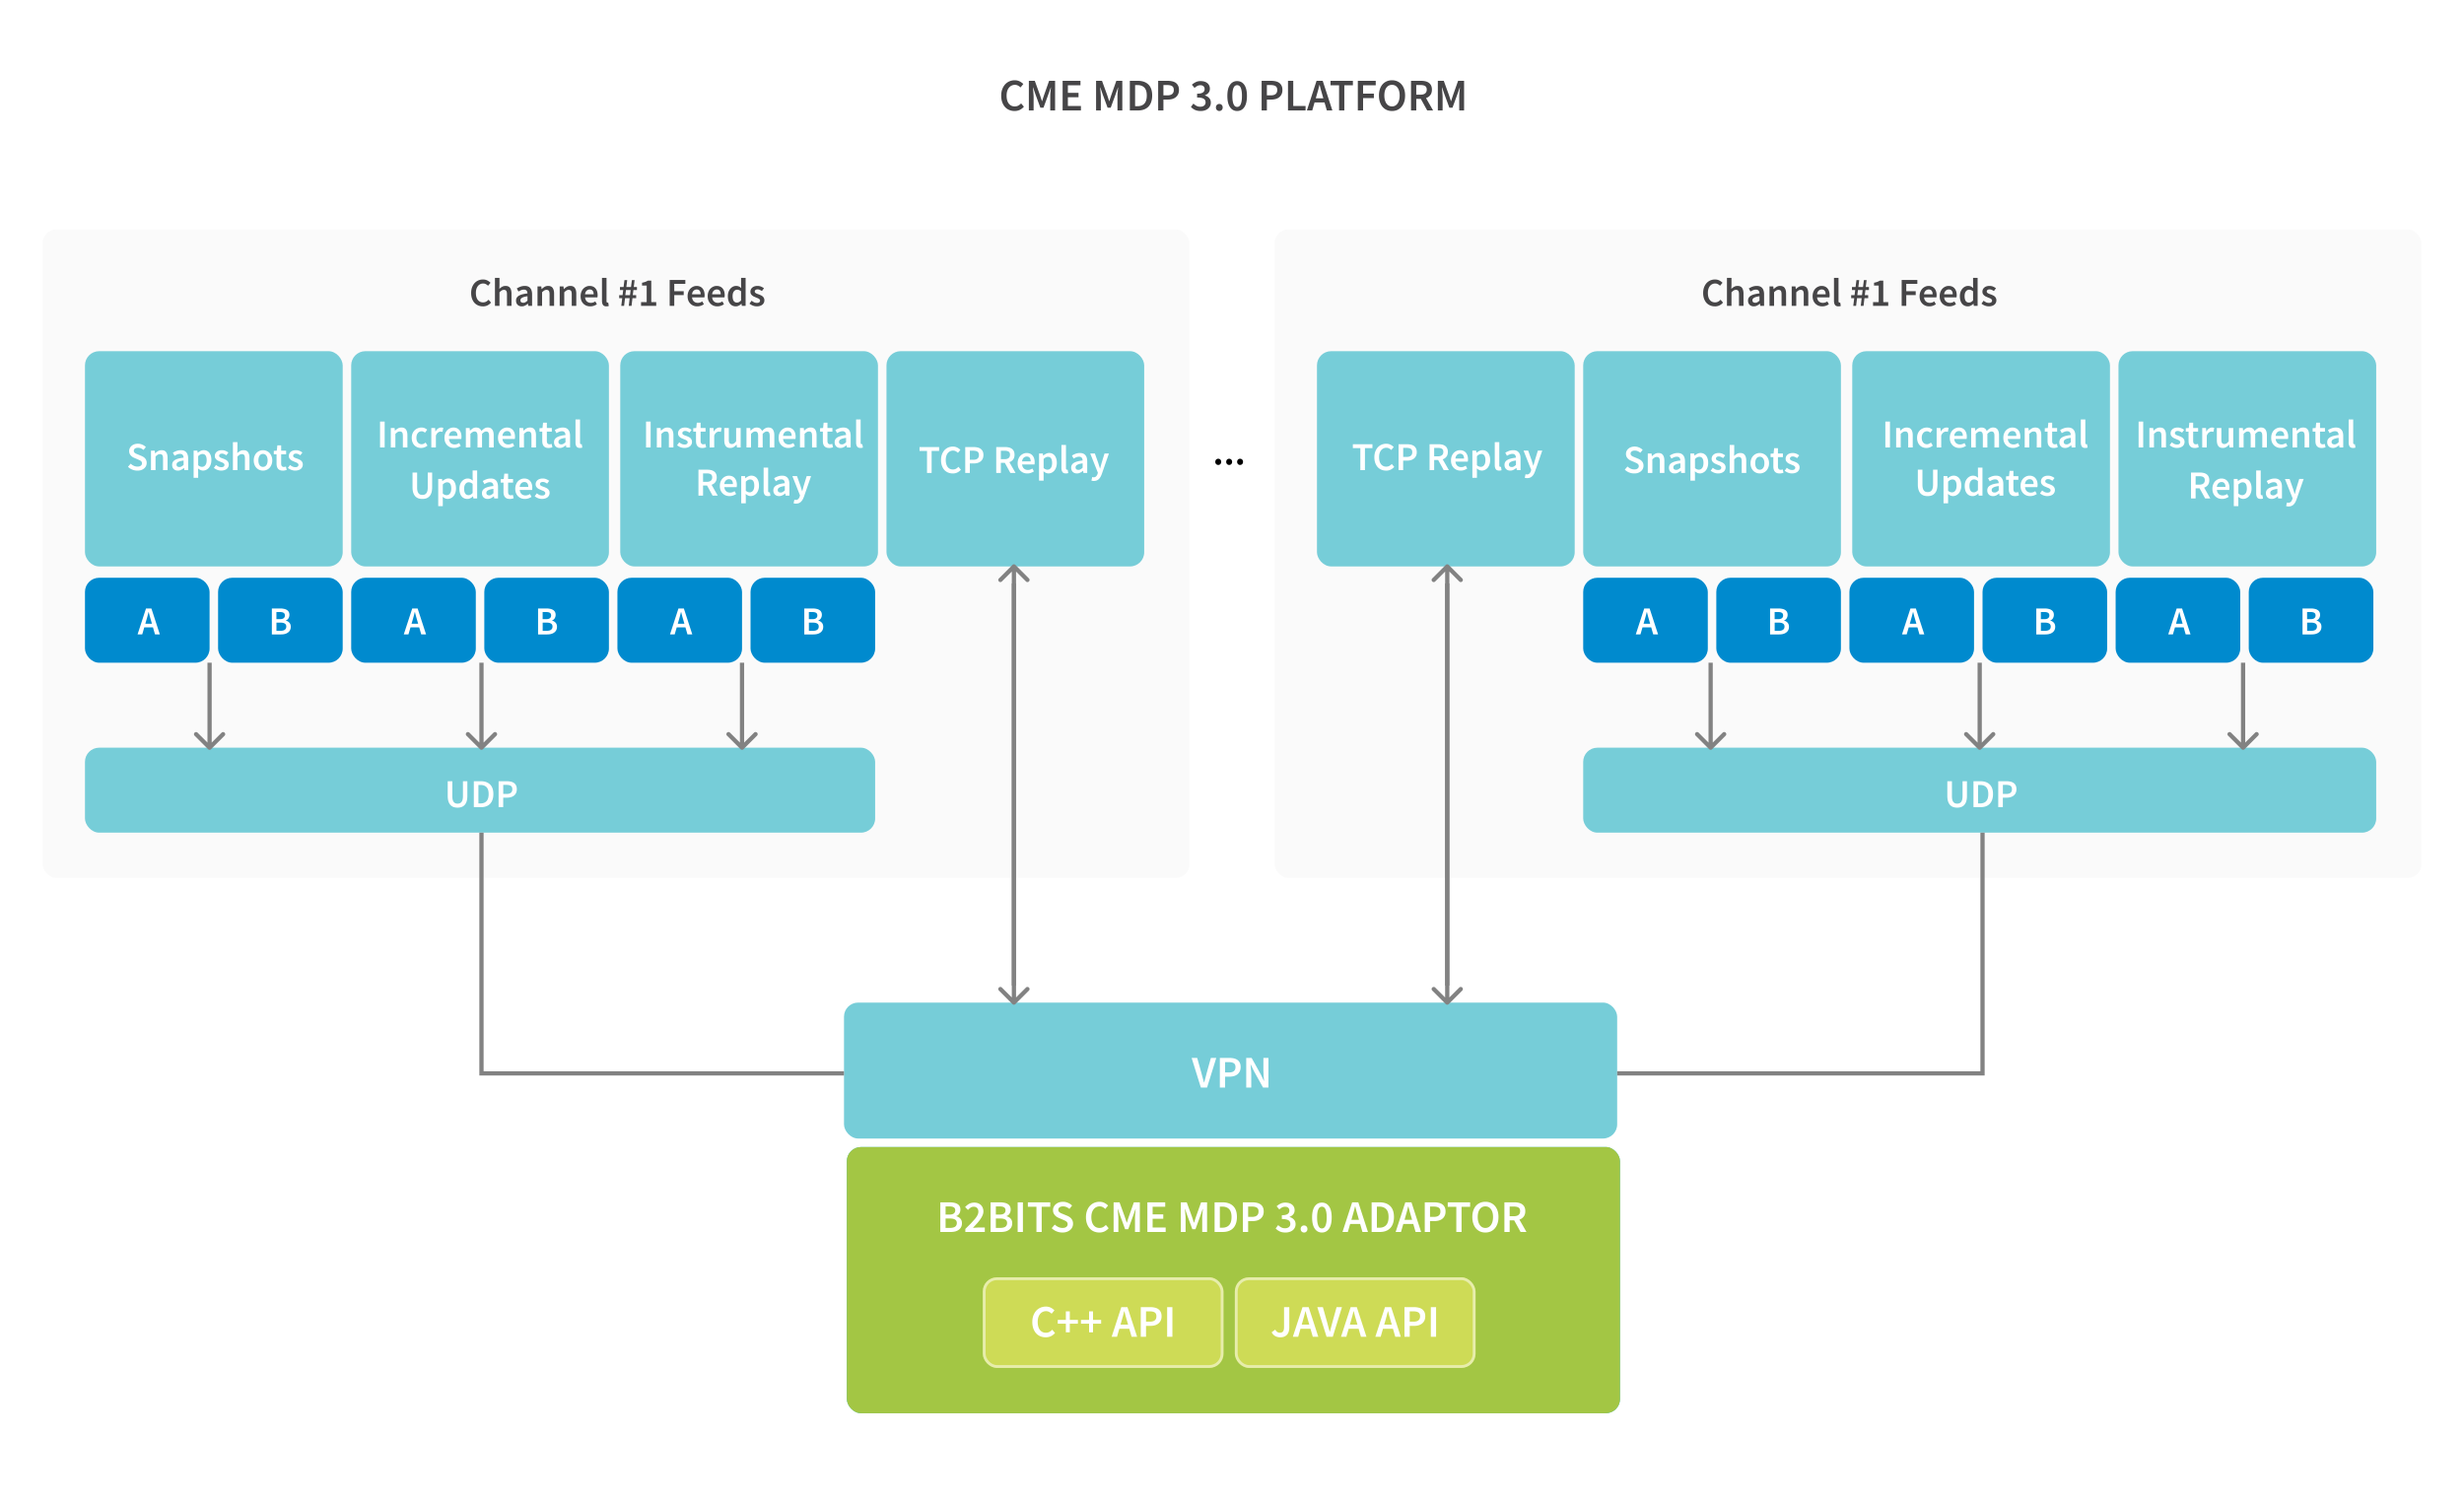
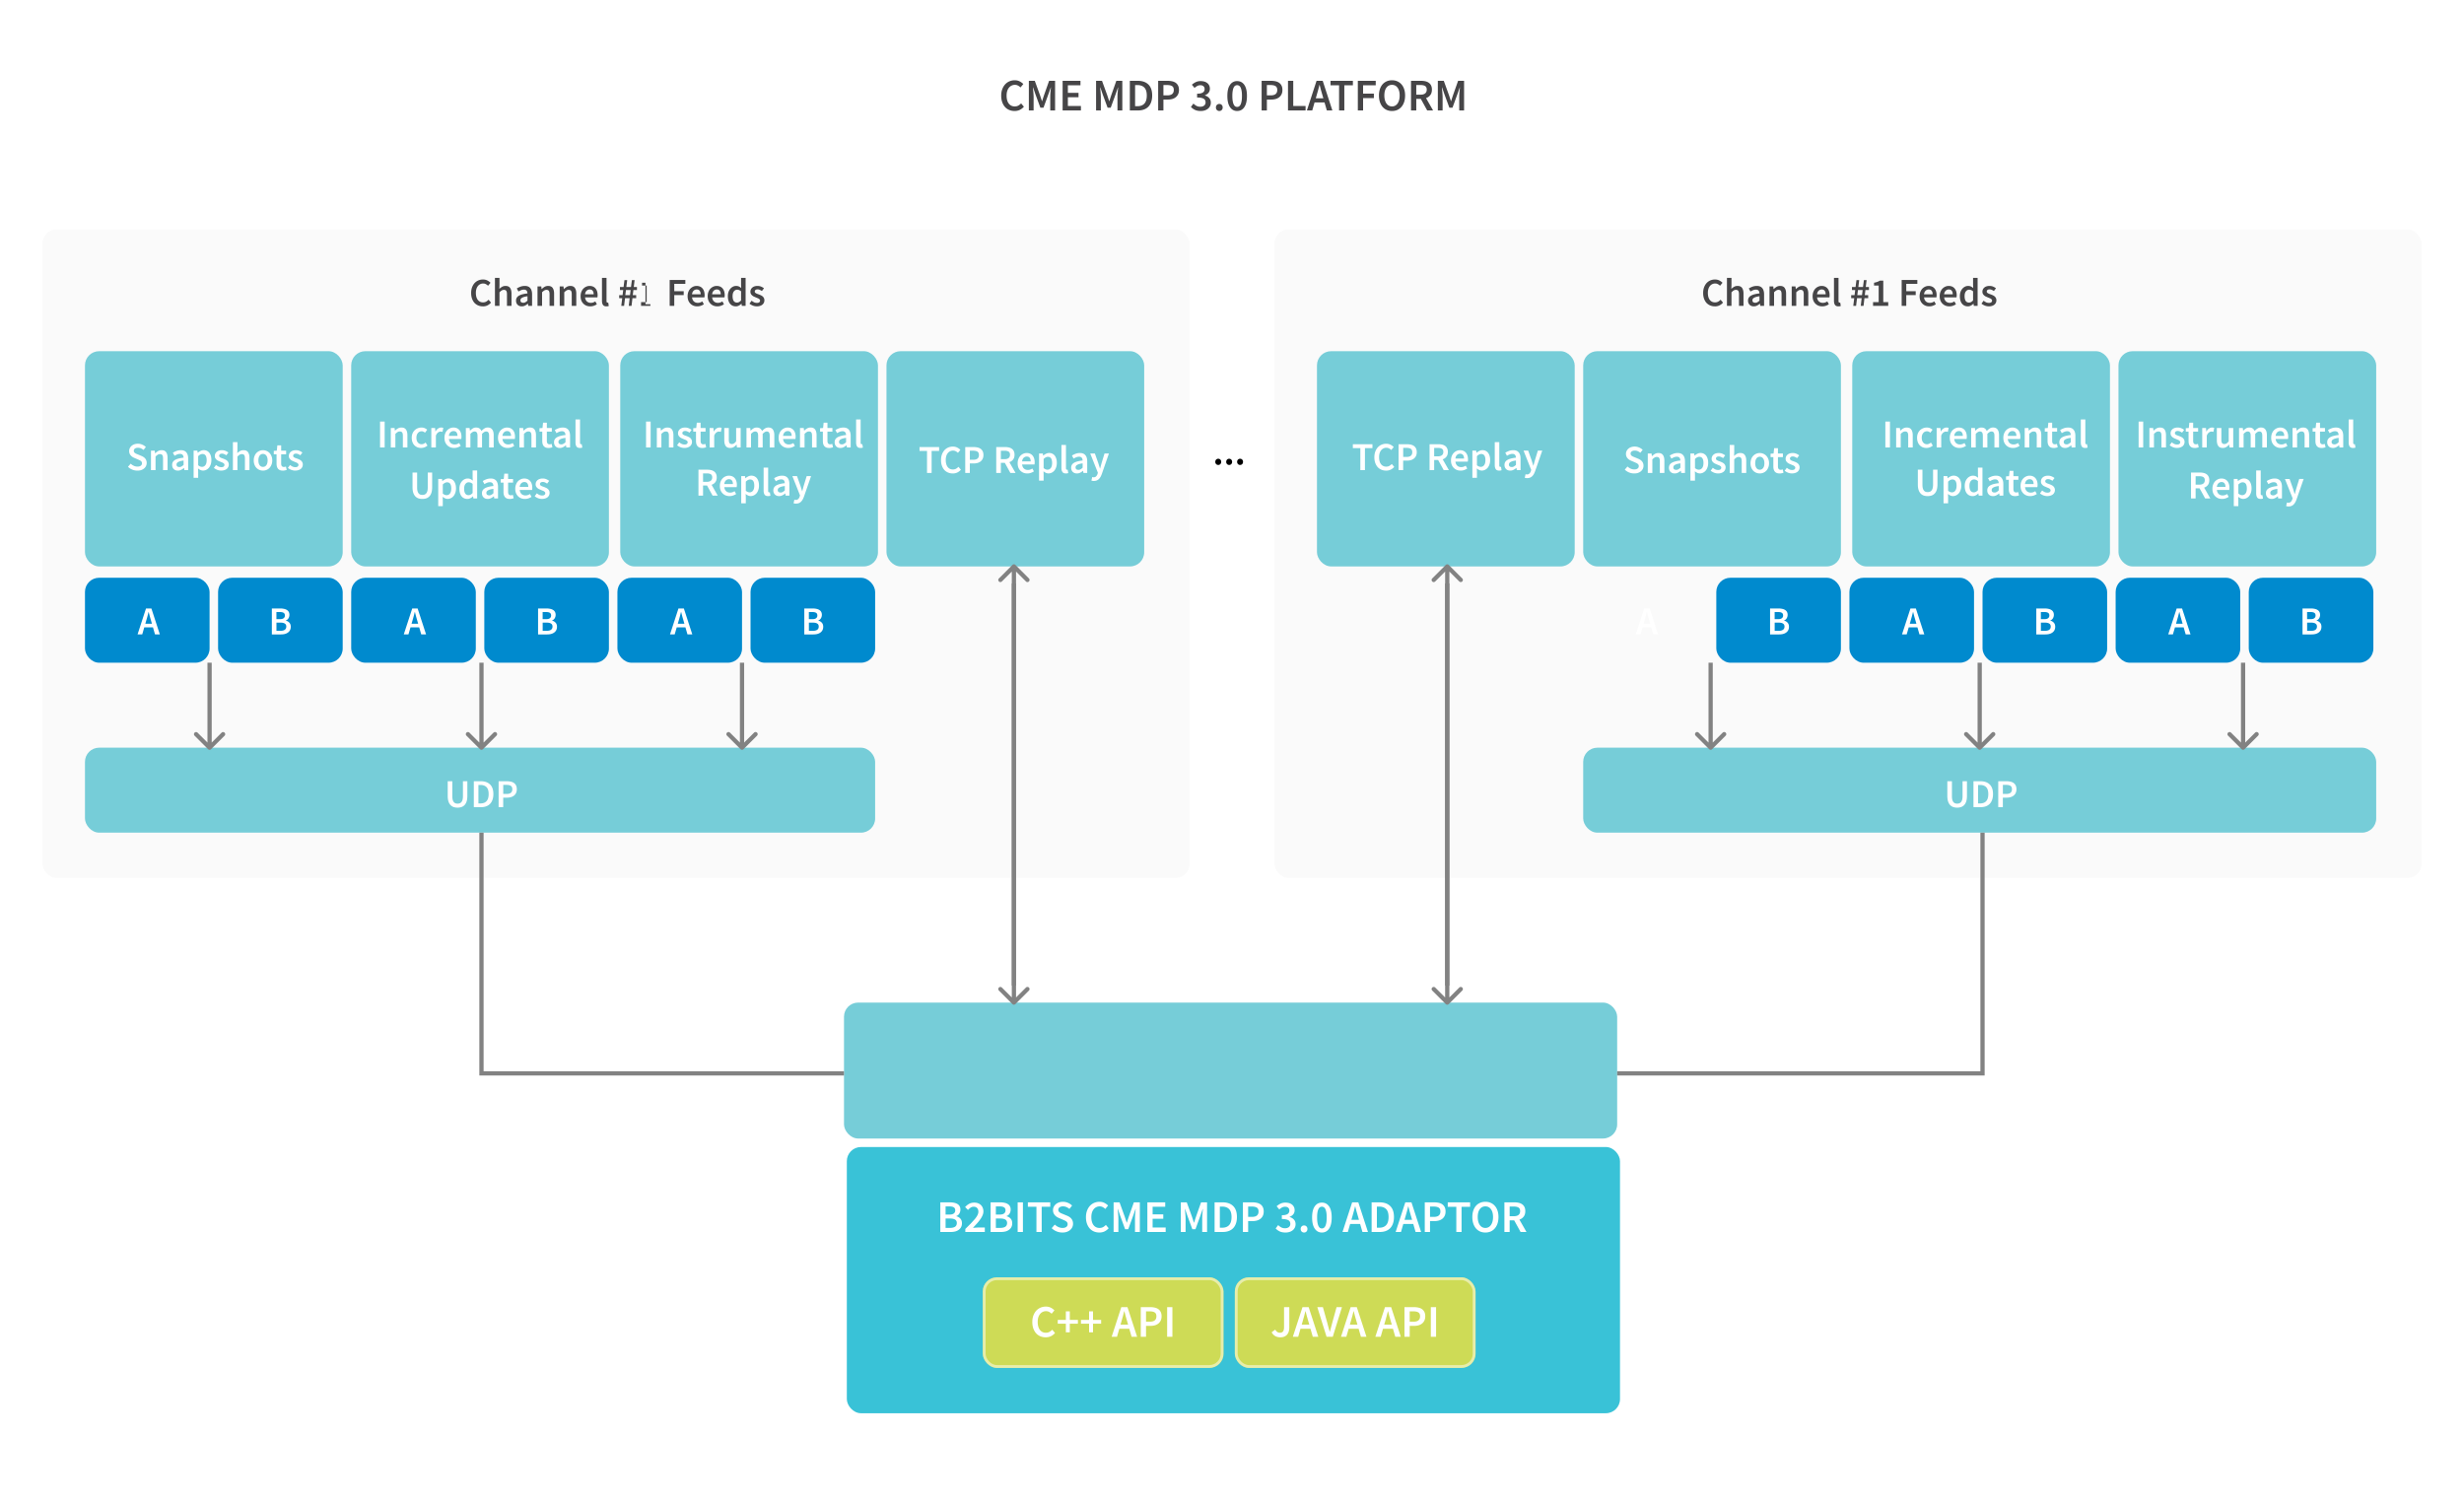
<svg xmlns="http://www.w3.org/2000/svg" xmlns:xlink="http://www.w3.org/1999/xlink" width="870" height="531" fill="none">
  <style>.B{fill:#fff}.C{fill:#008ace}.D{fill:#76cdd8}.E{fill:#464547}.F{stroke-opacity:.5}</style>
  <path d="M0 0h870v531H0z" class="B" />
  <rect x="15" y="81" width="405" height="229" rx="5" fill="#fafafa" />
-   <path d="M170.487 108.168c-.58 0-1.12-.103-1.624-.308s-.943-.51-1.316-.9c-.364-.4-.653-.896-.868-1.484s-.322-1.26-.322-2.016c0-.747.107-1.414.322-2.002.224-.597.523-1.1.896-1.512.383-.41.826-.723 1.33-.938a4.2 4.2 0 0 1 1.638-.322c.58 0 1.092.117 1.54.35s.817.504 1.106.812l-.868 1.05c-.243-.243-.504-.434-.784-.574-.28-.15-.597-.224-.952-.224a2.28 2.28 0 0 0-1.036.238c-.308.15-.58.37-.812.658-.224.28-.4.625-.532 1.036-.12.41-.182.873-.182 1.386 0 1.045.224 1.867.672 2.464.457.588 1.073.882 1.848.882.41 0 .775-.084 1.092-.252.317-.177.607-.406.868-.686l.868 1.022c-.373.43-.803.76-1.288.994-.476.224-1.008.336-1.596.336zm4.272-.168v-9.884h1.6v2.548l-.056 1.33a5.52 5.52 0 0 1 .952-.714c.355-.215.77-.322 1.246-.322.738 0 1.274.238 1.6.714.336.467.504 1.14.504 2.016V108h-1.6v-4.102c0-.57-.084-.97-.252-1.204s-.443-.35-.826-.35c-.298 0-.564.075-.798.224-.224.14-.48.35-.77.63V108h-1.6zm9.473.168c-.607 0-1.097-.182-1.47-.546-.373-.373-.56-.863-.56-1.47 0-.364.075-.686.224-.966.16-.29.4-.537.728-.742.336-.205.756-.378 1.26-.518.513-.14 1.125-.247 1.834-.322a2.16 2.16 0 0 0-.084-.504c-.037-.168-.107-.313-.2-.434-.093-.13-.22-.23-.378-.294-.16-.075-.355-.112-.588-.112a2.65 2.65 0 0 0-.994.196c-.317.13-.63.29-.938.476l-.588-1.078c.383-.243.812-.453 1.288-.63s.99-.266 1.54-.266c.86 0 1.498.257 1.918.77.43.504.644 1.237.644 2.198V108h-1.33l-.112-.756h-.056c-.308.26-.64.48-.994.658-.345.177-.723.266-1.134.266zm.518-1.26a1.47 1.47 0 0 0 .756-.196c.233-.13.48-.317.742-.56v-1.54c-.467.056-.86.13-1.176.224a3.19 3.19 0 0 0-.77.322c-.196.112-.336.243-.42.392s-.126.308-.126.476c0 .308.093.532.28.672s.425.2.714.2zm5.035 1.092v-6.874h1.33l.112.924h.056c.308-.3.64-.555.994-.77a2.43 2.43 0 0 1 1.26-.322c.737 0 1.274.238 1.6.714.336.467.504 1.14.504 2.016V108h-1.6v-4.102c0-.57-.084-.97-.252-1.204s-.444-.35-.826-.35a1.45 1.45 0 0 0-.798.224c-.224.14-.48.35-.77.63V108h-1.6zm7.834 0v-6.874h1.33l.112.924h.056c.308-.3.64-.555.994-.77a2.43 2.43 0 0 1 1.26-.322c.737 0 1.274.238 1.6.714.336.467.504 1.14.504 2.016V108h-1.6v-4.102c0-.57-.084-.97-.252-1.204s-.444-.35-.826-.35a1.45 1.45 0 0 0-.798.224c-.224.14-.48.35-.77.63V108h-1.6zm10.774.168a3.65 3.65 0 0 1-1.33-.238c-.41-.168-.77-.406-1.078-.714s-.55-.68-.728-1.12c-.168-.448-.252-.957-.252-1.526 0-.56.088-1.064.266-1.512s.4-.826.7-1.134a3.2 3.2 0 0 1 1.022-.714c.382-.168.774-.252 1.176-.252.466 0 .877.08 1.232.238a2.36 2.36 0 0 1 .882.672c.242.29.424.635.546 1.036a4.54 4.54 0 0 1 .182 1.316 3.51 3.51 0 0 1-.028.448c-.01.14-.024.252-.042.336h-4.368c.074.616.29 1.092.644 1.428.364.327.826.5 1.386.5a2.6 2.6 0 0 0 .826-.126 3.89 3.89 0 0 0 .77-.378l.546 1.008c-.327.215-.69.392-1.092.532s-.822.2-1.26.2zm-1.834-4.256h3.052c0-.532-.117-.947-.35-1.246-.224-.308-.574-.462-1.05-.462-.41 0-.77.145-1.078.434s-.5.714-.574 1.274zm7.557 4.256c-.578 0-.984-.173-1.218-.518s-.35-.817-.35-1.414v-8.12h1.6v8.204c0 .196.038.336.112.42.075.075.154.112.238.112h.098a.58.58 0 0 0 .154-.028l.2 1.204c-.214.093-.5.14-.854.14zm5.246-.168l.336-2.73h-1.078v-1.064h1.2l.224-1.806H218.9v-1.064h1.274l.308-2.436h.966l-.294 2.436h1.638l.322-2.436h.952l-.294 2.436h1.12v1.064h-1.246l-.224 1.806h1.2v1.064h-1.316l-.322 2.73h-.98l.322-2.73h-1.638l-.336 2.73h-.98zm1.428-3.794h1.652l.224-1.806h-1.652l-.224 1.806zm5.554 3.794v-1.316h1.988v-5.852h-1.638v-1.008a7.85 7.85 0 0 0 1.148-.294 5.48 5.48 0 0 0 .91-.434h1.204v7.588h1.75V108h-5.362zm10.106 0v-9.156h5.53v1.372h-3.906v2.6h3.332v1.372h-3.332V108h-1.624zm9.718.168c-.476 0-.92-.08-1.33-.238-.41-.168-.77-.406-1.078-.714s-.55-.68-.728-1.12c-.168-.448-.252-.957-.252-1.526 0-.56.09-1.064.266-1.512s.41-.826.7-1.134a3.21 3.21 0 0 1 1.022-.714 2.9 2.9 0 0 1 1.176-.252c.467 0 .877.08 1.232.238s.65.383.882.672c.243.29.425.635.546 1.036a4.54 4.54 0 0 1 .182 1.316c0 .16-.01.308-.028.448-.01.14-.023.252-.042.336h-4.368c.075.616.29 1.092.644 1.428.364.327.826.5 1.386.5.3 0 .574-.042.826-.126a3.89 3.89 0 0 0 .77-.378l.546 1.008c-.327.215-.69.392-1.092.532s-.82.2-1.26.2zm-1.834-4.256h3.052c0-.532-.117-.947-.35-1.246-.224-.308-.574-.462-1.05-.462-.41 0-.77.145-1.078.434s-.5.714-.574 1.274zm8.93 4.256a3.65 3.65 0 0 1-1.33-.238c-.41-.168-.77-.406-1.078-.714s-.55-.68-.728-1.12c-.168-.448-.252-.957-.252-1.526 0-.56.088-1.064.266-1.512s.4-.826.7-1.134a3.2 3.2 0 0 1 1.022-.714c.382-.168.774-.252 1.176-.252.466 0 .877.08 1.232.238a2.36 2.36 0 0 1 .882.672c.242.29.424.635.546 1.036a4.54 4.54 0 0 1 .182 1.316 3.51 3.51 0 0 1-.028.448c-.01.14-.024.252-.042.336h-4.368c.074.616.29 1.092.644 1.428.364.327.826.5 1.386.5a2.6 2.6 0 0 0 .826-.126 3.89 3.89 0 0 0 .77-.378l.546 1.008c-.327.215-.69.392-1.092.532s-.822.2-1.26.2zm-1.834-4.256h3.052c0-.532-.117-.947-.35-1.246-.224-.308-.574-.462-1.05-.462-.41 0-.77.145-1.078.434s-.5.714-.574 1.274zm8.397 4.256c-.868 0-1.558-.313-2.072-.938-.504-.635-.756-1.52-.756-2.66 0-.56.08-1.064.238-1.512a3.64 3.64 0 0 1 .658-1.134 2.94 2.94 0 0 1 .924-.714c.355-.168.72-.252 1.092-.252.392 0 .724.07.994.2.27.13.542.313.812.546l-.056-1.106v-2.492h1.6V108h-1.33l-.112-.742h-.056a3.63 3.63 0 0 1-.882.644 2.25 2.25 0 0 1-1.064.266zm.392-1.33c.514 0 .994-.257 1.442-.77v-3.206c-.242-.215-.48-.364-.714-.448-.224-.084-.452-.126-.686-.126-.448 0-.826.196-1.134.588s-.462.952-.462 1.68c0 .747.13 1.316.392 1.708.27.383.658.574 1.162.574zm7.02 1.33c-.476 0-.948-.09-1.414-.266-.458-.187-.854-.415-1.2-.686l.756-1.036c.308.243.61.434.9.574a2.51 2.51 0 0 0 .994.196c.373 0 .648-.075.826-.224.177-.16.266-.36.266-.602 0-.14-.042-.26-.126-.364-.084-.112-.196-.2-.336-.294s-.3-.16-.476-.224l-.532-.224-.686-.294a2.87 2.87 0 0 1-.63-.406c-.178-.16-.327-.34-.448-.546-.112-.215-.168-.467-.168-.756a1.86 1.86 0 0 1 .672-1.484c.448-.383 1.06-.574 1.834-.574.476 0 .905.084 1.288.252s.714.36.994.574l-.742.98a3.53 3.53 0 0 0-.742-.42 1.82 1.82 0 0 0-.77-.168c-.346 0-.602.075-.77.224-.16.14-.238.317-.238.532a.6.6 0 0 0 .112.364c.084.093.19.177.322.252a3.24 3.24 0 0 0 .448.21l.546.196a7.56 7.56 0 0 1 .7.294c.233.103.443.233.63.392a1.69 1.69 0 0 1 .462.588c.12.224.182.495.182.812 0 .3-.06.58-.182.84a1.93 1.93 0 0 1-.504.672c-.224.187-.504.336-.84.448s-.72.168-1.148.168z" class="E" />
+   <path d="M170.487 108.168c-.58 0-1.12-.103-1.624-.308s-.943-.51-1.316-.9c-.364-.4-.653-.896-.868-1.484s-.322-1.26-.322-2.016c0-.747.107-1.414.322-2.002.224-.597.523-1.1.896-1.512.383-.41.826-.723 1.33-.938a4.2 4.2 0 0 1 1.638-.322c.58 0 1.092.117 1.54.35s.817.504 1.106.812l-.868 1.05c-.243-.243-.504-.434-.784-.574-.28-.15-.597-.224-.952-.224a2.28 2.28 0 0 0-1.036.238c-.308.15-.58.37-.812.658-.224.28-.4.625-.532 1.036-.12.41-.182.873-.182 1.386 0 1.045.224 1.867.672 2.464.457.588 1.073.882 1.848.882.41 0 .775-.084 1.092-.252.317-.177.607-.406.868-.686l.868 1.022c-.373.43-.803.76-1.288.994-.476.224-1.008.336-1.596.336zm4.272-.168v-9.884h1.6v2.548l-.056 1.33a5.52 5.52 0 0 1 .952-.714c.355-.215.77-.322 1.246-.322.738 0 1.274.238 1.6.714.336.467.504 1.14.504 2.016V108h-1.6v-4.102c0-.57-.084-.97-.252-1.204s-.443-.35-.826-.35c-.298 0-.564.075-.798.224-.224.14-.48.35-.77.63V108h-1.6zm9.473.168c-.607 0-1.097-.182-1.47-.546-.373-.373-.56-.863-.56-1.47 0-.364.075-.686.224-.966.16-.29.4-.537.728-.742.336-.205.756-.378 1.26-.518.513-.14 1.125-.247 1.834-.322a2.16 2.16 0 0 0-.084-.504c-.037-.168-.107-.313-.2-.434-.093-.13-.22-.23-.378-.294-.16-.075-.355-.112-.588-.112a2.65 2.65 0 0 0-.994.196c-.317.13-.63.29-.938.476l-.588-1.078c.383-.243.812-.453 1.288-.63s.99-.266 1.54-.266c.86 0 1.498.257 1.918.77.43.504.644 1.237.644 2.198V108h-1.33l-.112-.756h-.056c-.308.26-.64.48-.994.658-.345.177-.723.266-1.134.266zm.518-1.26a1.47 1.47 0 0 0 .756-.196c.233-.13.48-.317.742-.56v-1.54c-.467.056-.86.13-1.176.224a3.19 3.19 0 0 0-.77.322c-.196.112-.336.243-.42.392s-.126.308-.126.476c0 .308.093.532.28.672s.425.2.714.2zm5.035 1.092v-6.874h1.33l.112.924h.056c.308-.3.64-.555.994-.77a2.43 2.43 0 0 1 1.26-.322c.737 0 1.274.238 1.6.714.336.467.504 1.14.504 2.016V108h-1.6v-4.102c0-.57-.084-.97-.252-1.204s-.444-.35-.826-.35a1.45 1.45 0 0 0-.798.224c-.224.14-.48.35-.77.63V108h-1.6zm7.834 0v-6.874h1.33l.112.924h.056c.308-.3.64-.555.994-.77a2.43 2.43 0 0 1 1.26-.322c.737 0 1.274.238 1.6.714.336.467.504 1.14.504 2.016V108h-1.6v-4.102c0-.57-.084-.97-.252-1.204s-.444-.35-.826-.35a1.45 1.45 0 0 0-.798.224c-.224.14-.48.35-.77.63V108h-1.6zm10.774.168a3.65 3.65 0 0 1-1.33-.238c-.41-.168-.77-.406-1.078-.714s-.55-.68-.728-1.12c-.168-.448-.252-.957-.252-1.526 0-.56.088-1.064.266-1.512s.4-.826.7-1.134a3.2 3.2 0 0 1 1.022-.714c.382-.168.774-.252 1.176-.252.466 0 .877.08 1.232.238a2.36 2.36 0 0 1 .882.672c.242.29.424.635.546 1.036a4.54 4.54 0 0 1 .182 1.316 3.51 3.51 0 0 1-.028.448c-.01.14-.024.252-.042.336h-4.368c.074.616.29 1.092.644 1.428.364.327.826.5 1.386.5a2.6 2.6 0 0 0 .826-.126 3.89 3.89 0 0 0 .77-.378l.546 1.008c-.327.215-.69.392-1.092.532s-.822.2-1.26.2zm-1.834-4.256h3.052c0-.532-.117-.947-.35-1.246-.224-.308-.574-.462-1.05-.462-.41 0-.77.145-1.078.434s-.5.714-.574 1.274zm7.557 4.256c-.578 0-.984-.173-1.218-.518s-.35-.817-.35-1.414v-8.12h1.6v8.204c0 .196.038.336.112.42.075.075.154.112.238.112h.098a.58.58 0 0 0 .154-.028l.2 1.204c-.214.093-.5.14-.854.14zm5.246-.168l.336-2.73h-1.078v-1.064h1.2l.224-1.806H218.9v-1.064h1.274l.308-2.436h.966l-.294 2.436h1.638l.322-2.436h.952l-.294 2.436h1.12v1.064h-1.246l-.224 1.806h1.2v1.064h-1.316l-.322 2.73h-.98l.322-2.73h-1.638l-.336 2.73h-.98zm1.428-3.794h1.652l.224-1.806h-1.652l-.224 1.806zm5.554 3.794v-1.316h1.988v-5.852h-1.638v-1.008h1.204v7.588h1.75V108h-5.362zm10.106 0v-9.156h5.53v1.372h-3.906v2.6h3.332v1.372h-3.332V108h-1.624zm9.718.168c-.476 0-.92-.08-1.33-.238-.41-.168-.77-.406-1.078-.714s-.55-.68-.728-1.12c-.168-.448-.252-.957-.252-1.526 0-.56.09-1.064.266-1.512s.41-.826.7-1.134a3.21 3.21 0 0 1 1.022-.714 2.9 2.9 0 0 1 1.176-.252c.467 0 .877.08 1.232.238s.65.383.882.672c.243.29.425.635.546 1.036a4.54 4.54 0 0 1 .182 1.316c0 .16-.01.308-.028.448-.01.14-.023.252-.042.336h-4.368c.075.616.29 1.092.644 1.428.364.327.826.5 1.386.5.3 0 .574-.042.826-.126a3.89 3.89 0 0 0 .77-.378l.546 1.008c-.327.215-.69.392-1.092.532s-.82.2-1.26.2zm-1.834-4.256h3.052c0-.532-.117-.947-.35-1.246-.224-.308-.574-.462-1.05-.462-.41 0-.77.145-1.078.434s-.5.714-.574 1.274zm8.93 4.256a3.65 3.65 0 0 1-1.33-.238c-.41-.168-.77-.406-1.078-.714s-.55-.68-.728-1.12c-.168-.448-.252-.957-.252-1.526 0-.56.088-1.064.266-1.512s.4-.826.7-1.134a3.2 3.2 0 0 1 1.022-.714c.382-.168.774-.252 1.176-.252.466 0 .877.08 1.232.238a2.36 2.36 0 0 1 .882.672c.242.29.424.635.546 1.036a4.54 4.54 0 0 1 .182 1.316 3.51 3.51 0 0 1-.028.448c-.01.14-.024.252-.042.336h-4.368c.074.616.29 1.092.644 1.428.364.327.826.5 1.386.5a2.6 2.6 0 0 0 .826-.126 3.89 3.89 0 0 0 .77-.378l.546 1.008c-.327.215-.69.392-1.092.532s-.822.2-1.26.2zm-1.834-4.256h3.052c0-.532-.117-.947-.35-1.246-.224-.308-.574-.462-1.05-.462-.41 0-.77.145-1.078.434s-.5.714-.574 1.274zm8.397 4.256c-.868 0-1.558-.313-2.072-.938-.504-.635-.756-1.52-.756-2.66 0-.56.08-1.064.238-1.512a3.64 3.64 0 0 1 .658-1.134 2.94 2.94 0 0 1 .924-.714c.355-.168.72-.252 1.092-.252.392 0 .724.07.994.2.27.13.542.313.812.546l-.056-1.106v-2.492h1.6V108h-1.33l-.112-.742h-.056a3.63 3.63 0 0 1-.882.644 2.25 2.25 0 0 1-1.064.266zm.392-1.33c.514 0 .994-.257 1.442-.77v-3.206c-.242-.215-.48-.364-.714-.448-.224-.084-.452-.126-.686-.126-.448 0-.826.196-1.134.588s-.462.952-.462 1.68c0 .747.13 1.316.392 1.708.27.383.658.574 1.162.574zm7.02 1.33c-.476 0-.948-.09-1.414-.266-.458-.187-.854-.415-1.2-.686l.756-1.036c.308.243.61.434.9.574a2.51 2.51 0 0 0 .994.196c.373 0 .648-.075.826-.224.177-.16.266-.36.266-.602 0-.14-.042-.26-.126-.364-.084-.112-.196-.2-.336-.294s-.3-.16-.476-.224l-.532-.224-.686-.294a2.87 2.87 0 0 1-.63-.406c-.178-.16-.327-.34-.448-.546-.112-.215-.168-.467-.168-.756a1.86 1.86 0 0 1 .672-1.484c.448-.383 1.06-.574 1.834-.574.476 0 .905.084 1.288.252s.714.36.994.574l-.742.98a3.53 3.53 0 0 0-.742-.42 1.82 1.82 0 0 0-.77-.168c-.346 0-.602.075-.77.224-.16.14-.238.317-.238.532a.6.6 0 0 0 .112.364c.084.093.19.177.322.252a3.24 3.24 0 0 0 .448.21l.546.196a7.56 7.56 0 0 1 .7.294c.233.103.443.233.63.392a1.69 1.69 0 0 1 .462.588c.12.224.182.495.182.812 0 .3-.06.58-.182.84a1.93 1.93 0 0 1-.504.672c-.224.187-.504.336-.84.448s-.72.168-1.148.168z" class="E" />
  <g class="D">
    <rect x="30" y="124" width="91" height="76" rx="5" />
    <rect x="30" y="264" width="279" height="30" rx="5" />
  </g>
  <path d="M48.493 166.168c-.616 0-1.213-.117-1.792-.35a4.68 4.68 0 0 1-1.512-.994l.952-1.106c.327.308.7.56 1.12.756.42.187.84.28 1.26.28.523 0 .92-.107 1.2-.322s.406-.5.406-.854c0-.187-.037-.345-.112-.476a.91.91 0 0 0-.294-.336c-.12-.103-.27-.196-.448-.28l-.56-.252-1.26-.546c-.224-.093-.448-.2-.672-.35a3.01 3.01 0 0 1-.588-.504 2.46 2.46 0 0 1-.434-.686c-.103-.26-.154-.56-.154-.896a2.28 2.28 0 0 1 .224-1.008 2.64 2.64 0 0 1 .644-.826 2.97 2.97 0 0 1 .966-.546c.383-.13.798-.196 1.246-.196.532 0 1.045.107 1.54.322.495.205.92.485 1.274.84l-.826 1.036c-.3-.243-.607-.434-.924-.574s-.672-.2-1.064-.2c-.44 0-.79.098-1.05.294-.26.187-.392.448-.392.784 0 .177.037.33.112.462.084.12.19.233.322.336.14.093.3.182.476.266l.546.224 1.246.518c.27.112.518.243.742.392s.415.322.574.518a2.16 2.16 0 0 1 .392.686c.093.252.14.546.14.882 0 .373-.075.723-.224 1.05s-.37.616-.658.868c-.28.243-.625.44-1.036.588-.4.14-.86.2-1.372.2zm4.815-.168v-6.874h1.33l.112.924h.056a5.57 5.57 0 0 1 .994-.77 2.43 2.43 0 0 1 1.26-.322c.737 0 1.274.238 1.6.714.336.467.504 1.14.504 2.016V166h-1.6v-4.102c0-.57-.084-.97-.252-1.204s-.443-.35-.826-.35a1.45 1.45 0 0 0-.798.224c-.224.14-.48.35-.77.63V166h-1.6zm9.5.168c-.607 0-1.097-.182-1.47-.546-.373-.373-.56-.863-.56-1.47 0-.364.075-.686.224-.966.16-.29.4-.537.728-.742.336-.205.756-.378 1.26-.518.513-.14 1.125-.247 1.834-.322a2.19 2.19 0 0 0-.084-.504.99.99 0 0 0-.21-.434c-.093-.13-.22-.23-.378-.294-.16-.075-.355-.112-.588-.112a2.65 2.65 0 0 0-.994.196 6.82 6.82 0 0 0-.938.476l-.588-1.078c.383-.243.812-.453 1.288-.63s.99-.266 1.54-.266c.86 0 1.498.257 1.918.77.43.504.644 1.237.644 2.198V166h-1.33l-.112-.756h-.056a4.96 4.96 0 0 1-.994.658 2.45 2.45 0 0 1-1.134.266zm.518-1.26a1.47 1.47 0 0 0 .756-.196c.233-.13.48-.317.742-.56v-1.54c-.467.056-.86.13-1.176.224s-.574.2-.77.322c-.196.112-.336.243-.42.392s-.126.308-.126.476c0 .308.093.532.28.672s.425.2.714.2zm5.035 3.808v-9.6h1.33l.112.728h.056a4.89 4.89 0 0 1 .966-.63c.355-.177.723-.266 1.106-.266.43 0 .807.084 1.134.252.336.16.62.392.854.7a3.3 3.3 0 0 1 .532 1.106c.12.43.182.9.182 1.442 0 .588-.084 1.115-.252 1.582-.16.457-.373.845-.644 1.162-.27.308-.583.546-.938.714s-.723.252-1.106.252c-.3 0-.597-.065-.896-.196s-.588-.317-.868-.56l.042 1.148v2.156h-1.6zm2.996-3.878c.457 0 .84-.196 1.148-.588.308-.4.462-.994.462-1.778 0-.69-.117-1.227-.35-1.6s-.61-.574-1.134-.574c-.485 0-.99.257-1.512.77v3.206c.252.215.495.364.728.448s.453.126.658.126zm6.77 1.33a3.96 3.96 0 0 1-1.414-.266c-.457-.187-.854-.415-1.2-.686l.756-1.036c.308.243.61.434.9.574.308.13.64.196.994.196.373 0 .65-.075.826-.224a.77.77 0 0 0 .266-.602c0-.14-.042-.26-.126-.364-.084-.112-.196-.2-.336-.294a2.79 2.79 0 0 0-.476-.224l-.532-.224-.686-.294c-.233-.112-.443-.247-.63-.406a2.31 2.31 0 0 1-.448-.546c-.112-.215-.168-.467-.168-.756a1.86 1.86 0 0 1 .672-1.484c.448-.383 1.06-.574 1.834-.574.476 0 .905.084 1.288.252a4.78 4.78 0 0 1 .994.574l-.742.98a3.52 3.52 0 0 0-.742-.42c-.243-.112-.5-.168-.77-.168-.345 0-.602.075-.77.224a.68.68 0 0 0-.238.532c0 .14.037.26.112.364.084.093.19.177.322.252s.28.145.448.2l.546.196c.233.084.467.182.7.294.233.103.443.233.63.392a1.69 1.69 0 0 1 .462.588c.12.224.182.495.182.812 0 .3-.06.58-.182.84a1.93 1.93 0 0 1-.504.672c-.224.187-.504.336-.84.448s-.72.168-1.148.168zm4.11-.168v-9.884h1.6v2.548l-.056 1.33c.29-.27.607-.51.952-.714.355-.215.77-.322 1.246-.322.737 0 1.274.238 1.6.714.336.467.504 1.14.504 2.016V166h-1.6v-4.102c0-.57-.084-.97-.252-1.204s-.443-.35-.826-.35a1.45 1.45 0 0 0-.798.224c-.224.14-.48.35-.77.63V166h-1.6zm10.62.168c-.43 0-.84-.08-1.232-.238s-.742-.392-1.05-.7c-.3-.308-.537-.686-.714-1.134s-.266-.957-.266-1.526.09-1.078.266-1.526.415-.826.714-1.134c.308-.308.658-.54 1.05-.7.392-.168.803-.252 1.232-.252s.84.084 1.232.252a2.97 2.97 0 0 1 1.05.7c.3.308.537.686.714 1.134.187.448.28.957.28 1.526s-.093 1.078-.28 1.526c-.177.448-.415.826-.714 1.134a2.97 2.97 0 0 1-1.05.7c-.392.16-.803.238-1.232.238zm0-1.316c.504 0 .9-.205 1.2-.616.29-.42.434-.975.434-1.666 0-.7-.145-1.255-.434-1.666-.29-.42-.686-.63-1.2-.63s-.9.2-1.2.63c-.28.41-.42.966-.42 1.666 0 .69.14 1.246.42 1.666.29.41.686.616 1.2.616zm6.977 1.316c-.4 0-.742-.06-1.022-.182-.27-.12-.495-.29-.672-.504a2.35 2.35 0 0 1-.378-.784 4.34 4.34 0 0 1-.112-1.022V160.4h-.98v-1.204l1.064-.07.196-1.876h1.344v1.876h1.75v1.274h-1.75v3.276c0 .803.322 1.204.966 1.204a1.62 1.62 0 0 0 .364-.042 1.71 1.71 0 0 0 .35-.112l.28 1.2a4.71 4.71 0 0 1-.644.168c-.234.056-.486.084-.756.084zm4.417 0a3.96 3.96 0 0 1-1.414-.266 4.74 4.74 0 0 1-1.19-.686l.756-1.036c.308.243.612.434.9.574.308.13.64.196.994.196.374 0 .65-.075.826-.224a.77.77 0 0 0 .266-.602c0-.14-.042-.26-.126-.364-.084-.112-.196-.2-.336-.294s-.298-.16-.476-.224l-.532-.224-.686-.294a2.92 2.92 0 0 1-.63-.406c-.177-.16-.326-.34-.448-.546-.112-.215-.168-.467-.168-.756a1.86 1.86 0 0 1 .672-1.484c.448-.383 1.06-.574 1.834-.574a3.17 3.17 0 0 1 1.288.252 4.77 4.77 0 0 1 .994.574l-.742.98c-.242-.177-.5-.317-.742-.42-.242-.112-.5-.168-.77-.168-.345 0-.602.075-.77.224a.68.68 0 0 0-.238.532c0 .14.038.26.112.364.084.093.192.177.322.252s.28.145.448.2l.546.196c.234.084.467.182.7.294a2.53 2.53 0 0 1 .63.392 1.69 1.69 0 0 1 .462.588c.122.224.182.495.182.812a1.96 1.96 0 0 1-.182.84 1.93 1.93 0 0 1-.504.672c-.224.187-.504.336-.84.448a3.62 3.62 0 0 1-1.148.168z" class="B" />
  <rect x="124" y="124" width="91" height="76" rx="5" class="D" />
  <path d="M134.192 158v-9.156h1.624V158h-1.624zm3.8 0v-6.874h1.33l.112.924h.056a5.59 5.59 0 0 1 .994-.77 2.43 2.43 0 0 1 1.26-.322c.738 0 1.274.238 1.6.714.336.467.504 1.14.504 2.016V158h-1.6v-4.102c0-.57-.084-.97-.252-1.204s-.443-.35-.826-.35c-.298 0-.564.075-.798.224-.224.14-.48.35-.77.63V158h-1.6zm10.704.168c-.466 0-.905-.08-1.316-.238-.4-.16-.75-.392-1.05-.7s-.532-.686-.7-1.134-.252-.957-.252-1.526.094-1.078.28-1.526.44-.826.756-1.134a3.23 3.23 0 0 1 1.092-.7 3.51 3.51 0 0 1 1.316-.252c.448 0 .83.075 1.148.224.327.15.616.33.868.546l-.784 1.05a2.35 2.35 0 0 0-.56-.364c-.177-.093-.373-.14-.588-.14-.56 0-1.012.2-1.358.63-.345.4-.518.966-.518 1.666 0 .7.168 1.246.504 1.666a1.66 1.66 0 0 0 1.33.616 1.72 1.72 0 0 0 .756-.168c.243-.12.462-.26.658-.42l.658 1.064a3.4 3.4 0 0 1-1.078.63c-.382.14-.77.2-1.162.2zm3.597-.168v-6.874h1.33l.112 1.218h.056c.243-.448.537-.8.882-1.022.346-.243.7-.364 1.064-.364.327 0 .588.047.784.14l-.28 1.4a3.05 3.05 0 0 0-.336-.084c-.102-.02-.228-.028-.378-.028-.27 0-.555.107-.854.322-.298.205-.555.57-.77 1.092v4.2h-1.6zm8.026.168a3.67 3.67 0 0 1-1.33-.238c-.4-.168-.77-.406-1.078-.714a3.32 3.32 0 0 1-.728-1.12c-.168-.448-.252-.957-.252-1.526 0-.56.1-1.064.266-1.512a3.5 3.5 0 0 1 .7-1.134 3.21 3.21 0 0 1 1.022-.714 2.9 2.9 0 0 1 1.176-.252c.467 0 .877.08 1.232.238s.65.383.882.672a2.89 2.89 0 0 1 .546 1.036 4.54 4.54 0 0 1 .182 1.316c0 .16-.01.308-.028.448-.01.14-.023.252-.042.336H158.5c.075.616.3 1.092.644 1.428.364.327.826.5 1.386.5.3 0 .574-.042.826-.126a3.89 3.89 0 0 0 .77-.378l.546 1.008a4.92 4.92 0 0 1-1.092.532c-.402.14-.82.2-1.26.2zm-1.834-4.256h3.052c0-.532-.117-.947-.35-1.246-.224-.308-.574-.462-1.05-.462-.4 0-.77.145-1.078.434s-.5.714-.574 1.274zm6 4.088v-6.874h1.33l.112.938h.056a4.92 4.92 0 0 1 .938-.784c.345-.215.733-.322 1.162-.322.504 0 .905.107 1.204.322.308.215.54.518.7.9.327-.355.667-.65 1.022-.882a2.12 2.12 0 0 1 1.19-.35c.728 0 1.265.238 1.6.714.345.467.518 1.14.518 2.016V158h-1.624v-4.102c0-.57-.1-.97-.266-1.204-.168-.233-.43-.35-.784-.35-.43 0-.9.285-1.442.854V158h-1.6v-4.102c0-.57-.1-.97-.266-1.204-.168-.233-.434-.35-.798-.35-.43 0-.9.285-1.442.854V158h-1.6zm14.74.168a3.65 3.65 0 0 1-1.33-.238c-.4-.168-.77-.406-1.078-.714a3.32 3.32 0 0 1-.728-1.12c-.168-.448-.252-.957-.252-1.526 0-.56.088-1.064.266-1.512s.4-.826.7-1.134a3.2 3.2 0 0 1 1.022-.714c.382-.168.774-.252 1.176-.252.466 0 .877.08 1.232.238a2.36 2.36 0 0 1 .882.672c.242.3.424.635.546 1.036a4.54 4.54 0 0 1 .182 1.316 3.51 3.51 0 0 1-.028.448c-.01.14-.024.252-.042.336h-4.368c.074.616.3 1.092.644 1.428.364.327.826.5 1.386.5a2.6 2.6 0 0 0 .826-.126 3.89 3.89 0 0 0 .77-.378l.546 1.008a4.92 4.92 0 0 1-1.092.532c-.402.14-.822.2-1.26.2zm-1.834-4.256h3.052c0-.532-.117-.947-.35-1.246-.224-.308-.574-.462-1.05-.462-.4 0-.77.145-1.078.434s-.5.714-.574 1.274zm6 4.088v-6.874h1.33l.112.924h.056a5.59 5.59 0 0 1 .994-.77 2.43 2.43 0 0 1 1.26-.322c.738 0 1.274.238 1.6.714.336.467.504 1.14.504 2.016V158h-1.6v-4.102c0-.57-.084-.97-.252-1.204s-.443-.35-.826-.35c-.298 0-.564.075-.798.224-.224.14-.48.35-.77.63V158h-1.6zm10.256.168c-.4 0-.742-.06-1.022-.182-.27-.12-.494-.3-.672-.504a2.35 2.35 0 0 1-.378-.784c-.074-.308-.112-.65-.112-1.022V152.4h-.98v-1.204l1.064-.07.196-1.876h1.344v1.876h1.75v1.274h-1.75v3.276c0 .803.322 1.204.966 1.204.122 0 .243-.014.364-.042.13-.028.248-.065.35-.112l.28 1.2a4.74 4.74 0 0 1-.644.168 3.23 3.23 0 0 1-.756.084zm4.002 0c-.606 0-1.096-.182-1.47-.546-.373-.373-.56-.863-.56-1.47 0-.364.075-.686.224-.966.16-.3.402-.537.728-.742.336-.205.756-.378 1.26-.518a11.78 11.78 0 0 1 1.834-.322 2.16 2.16 0 0 0-.084-.504 1.09 1.09 0 0 0-.2-.434c-.093-.13-.22-.23-.378-.294-.158-.075-.354-.112-.588-.112a2.65 2.65 0 0 0-.994.196c-.317.13-.63.3-.938.476l-.588-1.078c.383-.243.812-.453 1.288-.63s1-.266 1.54-.266c.86 0 1.498.257 1.918.77.43.504.644 1.237.644 2.198V158h-1.33l-.112-.756h-.056a5.07 5.07 0 0 1-.994.658c-.345.177-.723.266-1.134.266zm.518-1.26a1.47 1.47 0 0 0 .756-.196c.234-.13.48-.317.742-.56v-1.54c-.466.056-.858.13-1.176.224a3.19 3.19 0 0 0-.77.322c-.196.112-.336.243-.42.392s-.126.308-.126.476c0 .308.094.532.28.672s.425.2.714.2zm6.603 1.26c-.58 0-.985-.173-1.218-.518s-.35-.817-.35-1.414v-8.12h1.6v8.204c0 .196.037.336.112.42.075.075.154.112.238.112h.098c.037 0 .1-.01.154-.028l.2 1.204c-.215.093-.5.14-.854.14zm-55.64 18c-.532 0-1.012-.075-1.442-.224-.42-.16-.784-.406-1.092-.742-.298-.336-.532-.765-.7-1.288-.158-.532-.238-1.176-.238-1.932v-5.138h1.624v5.264c0 .495.042.915.126 1.26.094.336.22.607.378.812.168.205.364.355.588.448a2.14 2.14 0 0 0 .756.126c.28 0 .537-.042.77-.126.234-.093.434-.243.602-.448s.3-.476.392-.812c.094-.345.14-.765.14-1.26v-5.264h1.554v5.138c0 .756-.08 1.4-.238 1.932-.158.523-.392.952-.7 1.288-.298.336-.662.583-1.092.742-.42.15-.896.224-1.428.224zm5.604 2.548v-9.6h1.33l.112.728h.056a4.87 4.87 0 0 1 .966-.63c.355-.177.723-.266 1.106-.266.43 0 .807.084 1.134.252.336.16.62.392.854.7s.4.677.532 1.106.182.9.182 1.442c0 .588-.084 1.115-.252 1.582-.16.457-.373.845-.644 1.162-.27.308-.583.546-.938.714s-.723.252-1.106.252a2.21 2.21 0 0 1-.896-.196c-.3-.13-.588-.317-.868-.56l.042 1.148v2.156h-1.6zm2.996-3.878c.457 0 .84-.196 1.148-.588.308-.4.462-.994.462-1.778 0-.7-.117-1.227-.35-1.6s-.6-.574-1.134-.574c-.485 0-1 .257-1.512.77v3.206c.252.215.495.364.728.448s.453.126.658.126zm7.314 1.33c-.868 0-1.558-.313-2.072-.938-.504-.635-.756-1.52-.756-2.66 0-.56.08-1.064.238-1.512a3.64 3.64 0 0 1 .658-1.134 2.94 2.94 0 0 1 .924-.714 2.53 2.53 0 0 1 1.092-.252c.392 0 .724.07.994.2s.542.313.812.546l-.056-1.106v-2.492h1.6V176h-1.33l-.112-.742h-.056a3.63 3.63 0 0 1-.882.644 2.25 2.25 0 0 1-1.064.266zm.392-1.33c.514 0 .994-.257 1.442-.77v-3.206c-.242-.215-.48-.364-.714-.448-.224-.084-.452-.126-.686-.126-.448 0-.826.196-1.134.588s-.462.952-.462 1.68c0 .747.13 1.316.392 1.708.27.383.658.574 1.162.574zm6.77 1.33c-.607 0-1.097-.182-1.47-.546-.373-.373-.56-.863-.56-1.47 0-.364.075-.686.224-.966.16-.3.4-.537.728-.742.336-.205.756-.378 1.26-.518.513-.14 1.125-.247 1.834-.322a2.16 2.16 0 0 0-.084-.504 1.09 1.09 0 0 0-.2-.434c-.093-.13-.22-.23-.378-.294-.16-.075-.355-.112-.588-.112a2.65 2.65 0 0 0-.994.196c-.317.13-.63.3-.938.476l-.588-1.078c.383-.243.812-.453 1.288-.63s1-.266 1.54-.266c.86 0 1.498.257 1.918.77.43.504.644 1.237.644 2.198V176h-1.33l-.112-.756h-.056a5.07 5.07 0 0 1-.994.658c-.345.177-.723.266-1.134.266zm.518-1.26a1.47 1.47 0 0 0 .756-.196c.233-.13.48-.317.742-.56v-1.54a7.24 7.24 0 0 0-1.176.224 3.19 3.19 0 0 0-.77.322c-.196.112-.336.243-.42.392s-.126.308-.126.476c0 .308.093.532.28.672s.425.2.714.2zm7.238 1.26c-.4 0-.742-.06-1.022-.182a1.81 1.81 0 0 1-.672-.504 2.35 2.35 0 0 1-.378-.784 4.33 4.33 0 0 1-.112-1.022V170.4h-.98v-1.204l1.064-.07.196-1.876h1.344v1.876h1.75v1.274h-1.75v3.276c0 .803.322 1.204.966 1.204a1.62 1.62 0 0 0 .364-.042 1.71 1.71 0 0 0 .35-.112l.28 1.2a4.67 4.67 0 0 1-.644.168 3.23 3.23 0 0 1-.756.084zm5.358 0a3.65 3.65 0 0 1-1.33-.238c-.4-.168-.77-.406-1.078-.714a3.32 3.32 0 0 1-.728-1.12c-.168-.448-.252-.957-.252-1.526 0-.56.088-1.064.266-1.512s.4-.826.7-1.134a3.2 3.2 0 0 1 1.022-.714c.382-.168.774-.252 1.176-.252.466 0 .877.08 1.232.238a2.36 2.36 0 0 1 .882.672c.242.3.424.635.546 1.036a4.54 4.54 0 0 1 .182 1.316 3.51 3.51 0 0 1-.028.448c-.01.14-.024.252-.042.336H183.5c.074.616.3 1.092.644 1.428.364.327.826.5 1.386.5a2.6 2.6 0 0 0 .826-.126 3.89 3.89 0 0 0 .77-.378l.546 1.008a4.92 4.92 0 0 1-1.092.532c-.402.14-.822.2-1.26.2zm-1.834-4.256h3.052c0-.532-.117-.947-.35-1.246-.224-.308-.574-.462-1.05-.462-.4 0-.77.145-1.078.434s-.5.714-.574 1.274zm7.907 4.256a3.96 3.96 0 0 1-1.414-.266 4.74 4.74 0 0 1-1.19-.686l.756-1.036c.308.243.612.434.9.574.308.13.64.196.994.196.374 0 .65-.075.826-.224a.77.77 0 0 0 .266-.602.56.56 0 0 0-.126-.364c-.084-.112-.196-.2-.336-.294s-.298-.16-.476-.224l-.532-.224-.686-.294a2.92 2.92 0 0 1-.63-.406c-.177-.16-.326-.34-.448-.546-.112-.215-.168-.467-.168-.756a1.86 1.86 0 0 1 .672-1.484c.448-.383 1.06-.574 1.834-.574a3.17 3.17 0 0 1 1.288.252 4.77 4.77 0 0 1 .994.574l-.742.98a3.77 3.77 0 0 0-.742-.42c-.242-.112-.5-.168-.77-.168-.345 0-.602.075-.77.224a.68.68 0 0 0-.238.532.61.61 0 0 0 .112.364c.084.093.192.177.322.252a2.38 2.38 0 0 0 .448.2l.546.196c.234.084.467.182.7.294a2.53 2.53 0 0 1 .63.392 1.69 1.69 0 0 1 .462.588c.122.224.182.495.182.812a1.96 1.96 0 0 1-.182.84 1.93 1.93 0 0 1-.504.672c-.224.187-.504.336-.84.448a3.62 3.62 0 0 1-1.148.168zm-29.837 109c-.532 0-1.013-.075-1.442-.224-.42-.16-.784-.406-1.092-.742-.3-.336-.532-.765-.7-1.288-.16-.532-.238-1.176-.238-1.932v-5.138h1.624v5.264c0 .495.042.915.126 1.26.093.336.22.607.378.812.168.205.364.355.588.448a2.14 2.14 0 0 0 .756.126c.28 0 .537-.042.77-.126.233-.093.434-.243.602-.448s.3-.476.392-.812c.093-.345.14-.765.14-1.26v-5.264h1.554v5.138c0 .756-.08 1.4-.238 1.932-.16.523-.392.952-.7 1.288a2.69 2.69 0 0 1-1.092.742c-.42.15-.896.224-1.428.224zM167.3 285v-9.156h2.45c1.4 0 2.492.378 3.276 1.134s1.176 1.9 1.176 3.402c0 .756-.103 1.423-.308 2.002-.196.58-.486 1.064-.868 1.456a3.59 3.59 0 0 1-1.372.868c-.532.196-1.14.294-1.82.294H167.3zm1.624-1.316h.714c.933 0 1.647-.266 2.142-.798.504-.54.756-1.377.756-2.506 0-1.12-.252-1.937-.756-2.45s-1.218-.77-2.142-.77h-.714v6.524zM176.05 285v-9.156h2.884c.504 0 .97.047 1.4.14.438.093.816.252 1.134.476a2.29 2.29 0 0 1 .742.882c.177.355.266.798.266 1.33 0 .504-.1.943-.266 1.316s-.425.686-.742.938a3.14 3.14 0 0 1-1.106.546c-.42.112-.878.168-1.372.168h-1.316V285h-1.624zm1.624-4.662h1.2c1.344 0 2.016-.555 2.016-1.666 0-.58-.178-.975-.532-1.2-.346-.224-.86-.336-1.54-.336h-1.134v3.192z" class="B" />
  <rect x="219" y="124" width="91" height="76" rx="5" class="D" />
  <path d="M228.108 158v-9.156h1.624V158h-1.624zm3.81 0v-6.874h1.33l.112.924h.056a5.59 5.59 0 0 1 .994-.77 2.43 2.43 0 0 1 1.26-.322c.738 0 1.274.238 1.6.714.336.467.504 1.14.504 2.016V158h-1.6v-4.102c0-.57-.084-.97-.252-1.204s-.443-.35-.826-.35c-.298 0-.564.075-.798.224-.224.14-.48.35-.77.63V158h-1.6zm9.752.168a3.96 3.96 0 0 1-1.414-.266 4.74 4.74 0 0 1-1.19-.686l.756-1.036c.308.243.612.434.9.574.308.13.64.196.994.196.374 0 .65-.075.826-.224a.77.77 0 0 0 .266-.602c0-.14-.042-.26-.126-.364-.084-.112-.196-.2-.336-.294s-.298-.16-.476-.224l-.532-.224-.686-.294a2.92 2.92 0 0 1-.63-.406c-.177-.16-.326-.34-.448-.546-.112-.215-.168-.467-.168-.756a1.86 1.86 0 0 1 .672-1.484c.448-.383 1.06-.574 1.834-.574a3.17 3.17 0 0 1 1.288.252 4.77 4.77 0 0 1 .994.574l-.742.98c-.242-.177-.5-.317-.742-.42-.242-.112-.5-.168-.77-.168-.345 0-.602.075-.77.224a.68.68 0 0 0-.238.532c0 .14.038.26.112.364.084.093.192.177.322.252s.28.145.448.2l.546.196c.234.084.467.182.7.294a2.53 2.53 0 0 1 .63.392 1.69 1.69 0 0 1 .462.588c.122.224.182.495.182.812a1.96 1.96 0 0 1-.182.84 1.93 1.93 0 0 1-.504.672c-.224.187-.504.336-.84.448a3.62 3.62 0 0 1-1.148.168zm6.26 0c-.4 0-.742-.06-1.022-.182-.27-.12-.494-.29-.672-.504a2.35 2.35 0 0 1-.378-.784c-.074-.308-.112-.65-.112-1.022V152.4h-.98v-1.204l1.064-.07.196-1.876h1.344v1.876h1.75v1.274h-1.75v3.276c0 .803.322 1.204.966 1.204.122 0 .243-.014.364-.042.13-.028.248-.065.35-.112l.28 1.2c-.186.065-.4.12-.644.168a3.23 3.23 0 0 1-.756.084zm2.637-.168v-6.874h1.33l.112 1.218h.056c.243-.448.537-.79.882-1.022.345-.243.7-.364 1.064-.364.327 0 .588.047.784.14l-.28 1.4a3.05 3.05 0 0 0-.336-.084 2.13 2.13 0 0 0-.378-.028c-.27 0-.555.107-.854.322-.3.205-.555.57-.77 1.092v4.2h-1.6zm7.267.168c-.738 0-1.274-.233-1.6-.7-.336-.476-.504-1.153-.504-2.03v-4.312h1.6v4.102c0 .57.084.97.252 1.204s.438.35.812.35c.298 0 .56-.075.784-.224.233-.15.48-.392.742-.728v-4.704h1.6V158h-1.316l-.126-1.008h-.042c-.3.355-.626.64-.98.854-.346.215-.756.322-1.232.322zm5.735-.168v-6.874h1.33l.112.938h.056c.29-.308.602-.57.938-.784.345-.215.733-.322 1.162-.322.504 0 .905.107 1.204.322.308.215.54.518.7.9.327-.355.667-.65 1.022-.882a2.12 2.12 0 0 1 1.19-.35c.728 0 1.265.238 1.6.714.345.467.518 1.14.518 2.016V158h-1.624v-4.102c0-.57-.09-.97-.266-1.204-.168-.233-.43-.35-.784-.35-.43 0-.9.285-1.442.854V158h-1.6v-4.102c0-.57-.09-.97-.266-1.204-.168-.233-.434-.35-.798-.35-.43 0-.9.285-1.442.854V158h-1.6zm14.74.168a3.65 3.65 0 0 1-1.33-.238c-.41-.168-.77-.406-1.078-.714s-.55-.68-.728-1.12c-.168-.448-.252-.957-.252-1.526 0-.56.088-1.064.266-1.512s.4-.826.7-1.134a3.2 3.2 0 0 1 1.022-.714c.382-.168.774-.252 1.176-.252.466 0 .877.08 1.232.238a2.36 2.36 0 0 1 .882.672c.242.29.424.635.546 1.036a4.54 4.54 0 0 1 .182 1.316 3.51 3.51 0 0 1-.028.448c-.01.14-.024.252-.042.336h-4.368c.074.616.29 1.092.644 1.428.364.327.826.5 1.386.5a2.6 2.6 0 0 0 .826-.126 3.89 3.89 0 0 0 .77-.378l.546 1.008c-.327.215-.69.392-1.092.532s-.822.2-1.26.2zm-1.834-4.256h3.052c0-.532-.117-.947-.35-1.246-.224-.308-.574-.462-1.05-.462-.41 0-.77.145-1.078.434s-.5.714-.574 1.274zm5.99 4.088v-6.874h1.33l.112.924h.056a5.59 5.59 0 0 1 .994-.77 2.43 2.43 0 0 1 1.26-.322c.738 0 1.274.238 1.6.714.336.467.504 1.14.504 2.016V158h-1.6v-4.102c0-.57-.084-.97-.252-1.204s-.443-.35-.826-.35c-.298 0-.564.075-.798.224-.224.14-.48.35-.77.63V158h-1.6zm10.256.168c-.4 0-.742-.06-1.022-.182-.27-.12-.494-.29-.672-.504a2.35 2.35 0 0 1-.378-.784c-.074-.308-.112-.65-.112-1.022V152.4h-.98v-1.204l1.064-.07.196-1.876h1.344v1.876h1.75v1.274h-1.75v3.276c0 .803.322 1.204.966 1.204.122 0 .243-.014.364-.042.13-.028.248-.065.35-.112l.28 1.2c-.186.065-.4.12-.644.168a3.23 3.23 0 0 1-.756.084zm4.002 0c-.606 0-1.096-.182-1.47-.546-.373-.373-.56-.863-.56-1.47 0-.364.075-.686.224-.966.16-.29.402-.537.728-.742.336-.205.756-.378 1.26-.518a11.78 11.78 0 0 1 1.834-.322 2.16 2.16 0 0 0-.084-.504c-.037-.168-.107-.313-.2-.434-.093-.13-.22-.23-.378-.294-.158-.075-.354-.112-.588-.112a2.65 2.65 0 0 0-.994.196c-.317.13-.63.29-.938.476l-.588-1.078c.383-.243.812-.453 1.288-.63s1-.266 1.54-.266c.86 0 1.498.257 1.918.77.43.504.644 1.237.644 2.198V158h-1.33l-.112-.756h-.056c-.308.26-.64.48-.994.658-.345.177-.723.266-1.134.266zm.518-1.26a1.47 1.47 0 0 0 .756-.196c.234-.13.48-.317.742-.56v-1.54c-.466.056-.858.13-1.176.224a3.19 3.19 0 0 0-.77.322c-.196.112-.336.243-.42.392s-.126.308-.126.476c0 .308.094.532.28.672s.425.2.714.2zm6.603 1.26c-.58 0-.985-.173-1.218-.518s-.35-.817-.35-1.414v-8.12h1.6v8.204c0 .196.037.336.112.42.075.075.154.112.238.112h.098c.037 0 .09-.01.154-.028l.2 1.204c-.215.093-.5.14-.854.14zM246.613 175v-9.156h3.094a6.01 6.01 0 0 1 1.33.14c.41.093.766.247 1.064.462.3.205.532.48.7.826.178.345.266.775.266 1.288 0 .7-.168 1.265-.504 1.694-.326.43-.765.737-1.316.924L253.43 175h-1.82l-1.974-3.584h-1.4V175h-1.624zm1.624-4.872h1.302c.626 0 1.102-.13 1.428-.392.336-.26.504-.653.504-1.176 0-.532-.168-.9-.504-1.106-.326-.205-.802-.308-1.428-.308h-1.302v2.982zm9.325 5.04a3.65 3.65 0 0 1-1.33-.238c-.41-.168-.77-.406-1.078-.714s-.55-.68-.728-1.12c-.168-.448-.252-.957-.252-1.526 0-.56.088-1.064.266-1.512s.4-.826.7-1.134a3.2 3.2 0 0 1 1.022-.714c.382-.168.774-.252 1.176-.252.466 0 .877.08 1.232.238a2.36 2.36 0 0 1 .882.672c.242.29.424.635.546 1.036a4.54 4.54 0 0 1 .182 1.316 3.51 3.51 0 0 1-.028.448c-.01.14-.024.252-.042.336h-4.368c.074.616.29 1.092.644 1.428.364.327.826.5 1.386.5a2.6 2.6 0 0 0 .826-.126 3.89 3.89 0 0 0 .77-.378l.546 1.008c-.327.215-.69.392-1.092.532s-.822.2-1.26.2zm-1.834-4.256h3.052c0-.532-.117-.947-.35-1.246-.224-.308-.574-.462-1.05-.462-.41 0-.77.145-1.078.434s-.5.714-.574 1.274zm5.99 6.804v-9.6h1.33l.112.728h.056a4.93 4.93 0 0 1 .966-.63 2.45 2.45 0 0 1 1.106-.266c.43 0 .808.084 1.134.252.336.16.62.392.854.7s.41.677.532 1.106.182.9.182 1.442c0 .588-.084 1.115-.252 1.582-.158.457-.373.845-.644 1.162-.27.308-.583.546-.938.714a2.55 2.55 0 0 1-1.106.252c-.298 0-.597-.065-.896-.196a3.44 3.44 0 0 1-.868-.56l.042 1.148v2.156h-1.6zm2.996-3.878c.458 0 .84-.196 1.148-.588.308-.4.462-.994.462-1.778 0-.69-.116-1.227-.35-1.6s-.61-.574-1.134-.574c-.485 0-.99.257-1.512.77v3.206c.252.215.495.364.728.448s.453.126.658.126zm6.475 1.33c-.58 0-.985-.173-1.218-.518s-.35-.817-.35-1.414v-8.12h1.6v8.204c0 .196.037.336.112.42.074.075.154.112.238.112h.098c.037 0 .088-.01.154-.028l.2 1.204c-.215.093-.5.14-.854.14zm3.898 0c-.606 0-1.096-.182-1.47-.546-.373-.373-.56-.863-.56-1.47 0-.364.075-.686.224-.966.16-.29.402-.537.728-.742.336-.205.756-.378 1.26-.518a11.78 11.78 0 0 1 1.834-.322 2.16 2.16 0 0 0-.084-.504c-.037-.168-.107-.313-.2-.434-.093-.13-.22-.23-.378-.294-.158-.075-.354-.112-.588-.112a2.65 2.65 0 0 0-.994.196c-.317.13-.63.29-.938.476l-.588-1.078c.383-.243.812-.453 1.288-.63s1-.266 1.54-.266c.86 0 1.498.257 1.918.77.43.504.644 1.237.644 2.198V175h-1.33l-.112-.756h-.056c-.308.26-.64.48-.994.658-.345.177-.723.266-1.134.266zm.518-1.26a1.47 1.47 0 0 0 .756-.196c.234-.13.48-.317.742-.56v-1.54c-.466.056-.858.13-1.176.224a3.19 3.19 0 0 0-.77.322c-.196.112-.336.243-.42.392s-.126.308-.126.476c0 .308.094.532.28.672s.425.2.714.2zm5.497 3.92c-.186 0-.35-.014-.5-.042a1.99 1.99 0 0 1-.406-.098l.294-1.26.224.056a.93.93 0 0 0 .266.042c.364 0 .654-.112.868-.336a1.99 1.99 0 0 0 .504-.84l.126-.434-2.702-6.8h1.638l1.2 3.374.294.952.308.98h.056l.252-.966.266-.966 1.036-3.374h1.554l-2.492 7.182c-.14.392-.294.742-.462 1.05s-.364.57-.588.784a2.06 2.06 0 0 1-.756.504c-.28.12-.606.182-.98.182z" class="B" />
  <rect x="313" y="124" width="91" height="76" rx="5" class="D" />
  <path d="M327.316 167v-7.784h-2.646v-1.372h6.916v1.372h-2.646V167h-1.624zm9.08.168c-.58 0-1.12-.103-1.624-.308s-.943-.51-1.316-.9c-.364-.4-.653-.896-.868-1.484s-.322-1.26-.322-2.016c0-.747.107-1.414.322-2.002.224-.597.523-1.1.896-1.512.383-.41.826-.723 1.33-.938.513-.215 1.06-.322 1.638-.322s1.092.117 1.54.35.817.504 1.106.812l-.868 1.05c-.243-.243-.504-.434-.784-.574-.28-.15-.597-.224-.952-.224a2.28 2.28 0 0 0-1.036.238c-.308.15-.58.37-.812.658-.224.28-.4.625-.532 1.036-.12.41-.182.873-.182 1.386 0 1.045.224 1.867.672 2.464.457.588 1.073.882 1.848.882.41 0 .775-.084 1.092-.252.317-.177.607-.406.868-.686l.868 1.022c-.373.43-.803.76-1.288.994-.476.224-1.008.336-1.596.336zm4.413-.168v-9.156h2.884c.504 0 .97.047 1.4.14.438.093.816.252 1.134.476a2.29 2.29 0 0 1 .742.882c.177.355.266.798.266 1.33 0 .504-.09.943-.266 1.316s-.425.686-.742.938a3.14 3.14 0 0 1-1.106.546c-.42.112-.878.168-1.372.168h-1.316V167h-1.624zm1.624-4.662h1.2c1.344 0 2.016-.555 2.016-1.666 0-.58-.178-.975-.532-1.2-.346-.224-.86-.336-1.54-.336h-1.134v3.192zM351.76 167v-9.156h3.094c.476 0 .92.047 1.33.14s.765.247 1.064.462c.298.205.532.48.7.826.177.345.266.775.266 1.288 0 .7-.168 1.265-.504 1.694-.327.43-.766.737-1.316.924l2.184 3.822h-1.82l-1.974-3.584h-1.4V167h-1.624zm1.624-4.872h1.302c.625 0 1.1-.13 1.428-.392.336-.26.504-.653.504-1.176 0-.532-.168-.9-.504-1.106-.327-.205-.803-.308-1.428-.308h-1.302v2.982zm9.324 5.04c-.476 0-.92-.08-1.33-.238-.41-.168-.77-.406-1.078-.714s-.55-.68-.728-1.12c-.168-.448-.252-.957-.252-1.526 0-.56.09-1.064.266-1.512s.41-.826.7-1.134a3.21 3.21 0 0 1 1.022-.714 2.9 2.9 0 0 1 1.176-.252c.467 0 .877.08 1.232.238s.65.383.882.672c.243.29.425.635.546 1.036a4.54 4.54 0 0 1 .182 1.316c0 .16-.01.308-.028.448-.01.14-.023.252-.042.336h-4.368c.075.616.29 1.092.644 1.428.364.327.826.5 1.386.5.3 0 .574-.042.826-.126a3.89 3.89 0 0 0 .77-.378l.546 1.008c-.327.215-.69.392-1.092.532s-.82.2-1.26.2zm-1.834-4.256h3.052c0-.532-.117-.947-.35-1.246-.224-.308-.574-.462-1.05-.462-.41 0-.77.145-1.078.434s-.5.714-.574 1.274zm6 6.804v-9.6h1.33l.112.728h.056a4.87 4.87 0 0 1 .966-.63c.354-.177.723-.266 1.106-.266.43 0 .807.084 1.134.252.336.16.62.392.854.7s.4.677.532 1.106.182.9.182 1.442c0 .588-.084 1.115-.252 1.582-.16.457-.374.845-.644 1.162-.27.308-.584.546-.938.714s-.724.252-1.106.252a2.21 2.21 0 0 1-.896-.196c-.3-.13-.588-.317-.868-.56l.042 1.148v2.156h-1.6zm2.996-3.878c.457 0 .84-.196 1.148-.588.308-.4.462-.994.462-1.778 0-.69-.117-1.227-.35-1.6s-.612-.574-1.134-.574c-.486 0-1 .257-1.512.77v3.206c.252.215.494.364.728.448s.452.126.658.126zm6.474 1.33c-.58 0-.985-.173-1.218-.518s-.35-.817-.35-1.414v-8.12h1.6v8.204c0 .196.037.336.112.42.075.075.154.112.238.112h.098c.037 0 .09-.01.154-.028l.2 1.204c-.215.093-.5.14-.854.14zm3.9 0c-.607 0-1.097-.182-1.47-.546-.373-.373-.56-.863-.56-1.47 0-.364.075-.686.224-.966.16-.29.4-.537.728-.742.336-.205.756-.378 1.26-.518.513-.14 1.125-.247 1.834-.322a2.16 2.16 0 0 0-.084-.504c-.037-.168-.107-.313-.2-.434-.093-.13-.22-.23-.378-.294-.16-.075-.355-.112-.588-.112a2.65 2.65 0 0 0-.994.196c-.317.13-.63.29-.938.476l-.588-1.078c.383-.243.812-.453 1.288-.63s.99-.266 1.54-.266c.86 0 1.498.257 1.918.77.43.504.644 1.237.644 2.198V167h-1.33l-.112-.756h-.056c-.308.26-.64.48-.994.658-.345.177-.723.266-1.134.266zm.518-1.26a1.47 1.47 0 0 0 .756-.196c.233-.13.48-.317.742-.56v-1.54c-.467.056-.86.13-1.176.224a3.19 3.19 0 0 0-.77.322c-.196.112-.336.243-.42.392s-.126.308-.126.476c0 .308.093.532.28.672s.425.2.714.2zm5.497 3.92a2.52 2.52 0 0 1-.49-.042 1.97 1.97 0 0 1-.406-.098l.294-1.26.224.056c.093.028.182.042.266.042.364 0 .653-.112.868-.336a1.99 1.99 0 0 0 .504-.84l.126-.434-2.702-6.8h1.638l1.2 3.374.294.952.308.98h.056l.252-.966.266-.966 1.036-3.374h1.554l-2.492 7.182c-.14.392-.294.742-.462 1.05s-.364.57-.588.784c-.215.224-.467.392-.756.504-.28.12-.607.182-.98.182z" class="B" />
  <rect x="450" y="81" width="405" height="229" rx="5" fill="#fafafa" />
  <path d="M605.487 108.168c-.58 0-1.12-.103-1.624-.308s-.943-.51-1.316-.9c-.364-.4-.653-.896-.868-1.484s-.322-1.26-.322-2.016c0-.747.107-1.414.322-2.002.224-.597.523-1.1.896-1.512.383-.41.826-.723 1.33-.938a4.2 4.2 0 0 1 1.638-.322c.58 0 1.092.117 1.54.35s.817.504 1.106.812l-.868 1.05c-.243-.243-.504-.434-.784-.574-.28-.15-.597-.224-.952-.224a2.28 2.28 0 0 0-1.036.238c-.308.15-.58.37-.812.658-.224.28-.4.625-.532 1.036-.12.41-.182.873-.182 1.386 0 1.045.224 1.867.672 2.464.457.588 1.073.882 1.848.882.41 0 .775-.084 1.092-.252.317-.177.607-.406.868-.686l.868 1.022c-.373.43-.803.76-1.288.994-.476.224-1.008.336-1.596.336zm4.272-.168v-9.884h1.6v2.548l-.056 1.33a5.52 5.52 0 0 1 .952-.714c.355-.215.77-.322 1.246-.322.738 0 1.274.238 1.6.714.336.467.504 1.14.504 2.016V108h-1.6v-4.102c0-.57-.084-.97-.252-1.204s-.443-.35-.826-.35c-.298 0-.564.075-.798.224-.224.14-.48.35-.77.63V108h-1.6zm9.473.168c-.607 0-1.097-.182-1.47-.546-.373-.373-.56-.863-.56-1.47 0-.364.075-.686.224-.966.16-.29.4-.537.728-.742.336-.205.756-.378 1.26-.518.513-.14 1.125-.247 1.834-.322a2.16 2.16 0 0 0-.084-.504c-.037-.168-.107-.313-.2-.434-.093-.13-.22-.23-.378-.294-.16-.075-.355-.112-.588-.112a2.65 2.65 0 0 0-.994.196c-.317.13-.63.29-.938.476l-.588-1.078c.383-.243.812-.453 1.288-.63s.99-.266 1.54-.266c.86 0 1.498.257 1.918.77.43.504.644 1.237.644 2.198V108h-1.33l-.112-.756h-.056c-.308.26-.64.48-.994.658-.345.177-.723.266-1.134.266zm.518-1.26a1.47 1.47 0 0 0 .756-.196c.233-.13.48-.317.742-.56v-1.54c-.467.056-.86.13-1.176.224a3.19 3.19 0 0 0-.77.322c-.196.112-.336.243-.42.392s-.126.308-.126.476c0 .308.093.532.28.672s.425.2.714.2zm5.035 1.092v-6.874h1.33l.112.924h.056c.308-.3.64-.555.994-.77a2.43 2.43 0 0 1 1.26-.322c.737 0 1.274.238 1.6.714.336.467.504 1.14.504 2.016V108h-1.6v-4.102c0-.57-.084-.97-.252-1.204s-.444-.35-.826-.35a1.45 1.45 0 0 0-.798.224c-.224.14-.48.35-.77.63V108h-1.6zm7.834 0v-6.874h1.33l.112.924h.056c.308-.3.64-.555.994-.77a2.43 2.43 0 0 1 1.26-.322c.737 0 1.274.238 1.6.714.336.467.504 1.14.504 2.016V108h-1.6v-4.102c0-.57-.084-.97-.252-1.204s-.444-.35-.826-.35a1.45 1.45 0 0 0-.798.224c-.224.14-.48.35-.77.63V108h-1.6zm10.774.168a3.65 3.65 0 0 1-1.33-.238c-.41-.168-.77-.406-1.078-.714s-.55-.68-.728-1.12c-.168-.448-.252-.957-.252-1.526 0-.56.088-1.064.266-1.512s.4-.826.7-1.134a3.2 3.2 0 0 1 1.022-.714c.382-.168.774-.252 1.176-.252.466 0 .877.08 1.232.238a2.36 2.36 0 0 1 .882.672c.242.29.424.635.546 1.036a4.54 4.54 0 0 1 .182 1.316 3.51 3.51 0 0 1-.028.448c-.01.14-.024.252-.042.336h-4.368c.074.616.29 1.092.644 1.428.364.327.826.5 1.386.5a2.6 2.6 0 0 0 .826-.126 3.89 3.89 0 0 0 .77-.378l.546 1.008c-.327.215-.69.392-1.092.532s-.822.2-1.26.2zm-1.834-4.256h3.052c0-.532-.117-.947-.35-1.246-.224-.308-.574-.462-1.05-.462-.41 0-.77.145-1.078.434s-.5.714-.574 1.274zm7.557 4.256c-.578 0-.984-.173-1.218-.518s-.35-.817-.35-1.414v-8.12h1.6v8.204c0 .196.038.336.112.42.075.075.154.112.238.112h.098a.58.58 0 0 0 .154-.028l.2 1.204c-.214.093-.5.14-.854.14zm5.246-.168l.336-2.73h-1.078v-1.064h1.2l.224-1.806H653.9v-1.064h1.274l.308-2.436h.966l-.294 2.436h1.638l.322-2.436h.952l-.294 2.436h1.12v1.064h-1.246l-.224 1.806h1.2v1.064h-1.316l-.322 2.73h-.98l.322-2.73h-1.638l-.336 2.73h-.98zm1.428-3.794h1.652l.224-1.806h-1.652l-.224 1.806zm5.554 3.794v-1.316h1.988v-5.852h-1.638v-1.008a7.85 7.85 0 0 0 1.148-.294 5.48 5.48 0 0 0 .91-.434h1.204v7.588h1.75V108h-5.362zm10.106 0v-9.156h5.53v1.372h-3.906v2.6h3.332v1.372h-3.332V108h-1.624zm9.718.168c-.476 0-.92-.08-1.33-.238-.41-.168-.77-.406-1.078-.714s-.55-.68-.728-1.12c-.168-.448-.252-.957-.252-1.526 0-.56.09-1.064.266-1.512s.41-.826.7-1.134a3.21 3.21 0 0 1 1.022-.714 2.9 2.9 0 0 1 1.176-.252c.467 0 .877.08 1.232.238s.65.383.882.672c.243.29.425.635.546 1.036a4.54 4.54 0 0 1 .182 1.316c0 .16-.01.308-.028.448-.01.14-.023.252-.042.336h-4.368c.075.616.29 1.092.644 1.428.364.327.826.5 1.386.5.3 0 .574-.042.826-.126a3.89 3.89 0 0 0 .77-.378l.546 1.008c-.327.215-.69.392-1.092.532s-.82.2-1.26.2zm-1.834-4.256h3.052c0-.532-.117-.947-.35-1.246-.224-.308-.574-.462-1.05-.462-.41 0-.77.145-1.078.434s-.5.714-.574 1.274zm8.93 4.256a3.65 3.65 0 0 1-1.33-.238c-.41-.168-.77-.406-1.078-.714s-.55-.68-.728-1.12c-.168-.448-.252-.957-.252-1.526 0-.56.088-1.064.266-1.512s.4-.826.7-1.134a3.2 3.2 0 0 1 1.022-.714c.382-.168.774-.252 1.176-.252.466 0 .877.08 1.232.238a2.36 2.36 0 0 1 .882.672c.242.29.424.635.546 1.036a4.54 4.54 0 0 1 .182 1.316 3.51 3.51 0 0 1-.028.448c-.01.14-.024.252-.042.336h-4.368c.074.616.29 1.092.644 1.428.364.327.826.5 1.386.5a2.6 2.6 0 0 0 .826-.126 3.89 3.89 0 0 0 .77-.378l.546 1.008c-.327.215-.69.392-1.092.532s-.822.2-1.26.2zm-1.834-4.256h3.052c0-.532-.117-.947-.35-1.246-.224-.308-.574-.462-1.05-.462-.41 0-.77.145-1.078.434s-.5.714-.574 1.274zm8.397 4.256c-.868 0-1.558-.313-2.072-.938-.504-.635-.756-1.52-.756-2.66 0-.56.08-1.064.238-1.512a3.64 3.64 0 0 1 .658-1.134 2.94 2.94 0 0 1 .924-.714c.355-.168.72-.252 1.092-.252.392 0 .724.07.994.2.27.13.542.313.812.546l-.056-1.106v-2.492h1.6V108h-1.33l-.112-.742h-.056a3.63 3.63 0 0 1-.882.644 2.25 2.25 0 0 1-1.064.266zm.392-1.33c.514 0 .994-.257 1.442-.77v-3.206c-.242-.215-.48-.364-.714-.448-.224-.084-.452-.126-.686-.126-.448 0-.826.196-1.134.588s-.462.952-.462 1.68c0 .747.13 1.316.392 1.708.27.383.658.574 1.162.574zm7.02 1.33c-.476 0-.948-.09-1.414-.266-.458-.187-.854-.415-1.2-.686l.756-1.036c.308.243.61.434.9.574a2.51 2.51 0 0 0 .994.196c.373 0 .648-.075.826-.224.177-.16.266-.36.266-.602 0-.14-.042-.26-.126-.364-.084-.112-.196-.2-.336-.294s-.3-.16-.476-.224l-.532-.224-.686-.294a2.87 2.87 0 0 1-.63-.406c-.178-.16-.327-.34-.448-.546-.112-.215-.168-.467-.168-.756a1.86 1.86 0 0 1 .672-1.484c.448-.383 1.06-.574 1.834-.574.476 0 .905.084 1.288.252s.714.36.994.574l-.742.98a3.53 3.53 0 0 0-.742-.42 1.82 1.82 0 0 0-.77-.168c-.346 0-.602.075-.77.224-.16.14-.238.317-.238.532a.6.6 0 0 0 .112.364c.084.093.19.177.322.252a3.24 3.24 0 0 0 .448.21l.546.196a7.56 7.56 0 0 1 .7.294c.233.103.443.233.63.392a1.69 1.69 0 0 1 .462.588c.12.224.182.495.182.812 0 .3-.06.58-.182.84a1.93 1.93 0 0 1-.504.672c-.224.187-.504.336-.84.448s-.72.168-1.148.168z" class="E" />
  <g class="D">
    <rect x="465" y="124" width="91" height="76" rx="5" />
    <rect x="559" y="264" width="280" height="30" rx="5" />
  </g>
  <path d="M480.316 166v-7.784h-2.646v-1.372h6.916v1.372h-2.646V166h-1.624zm9.08.168c-.58 0-1.12-.103-1.624-.308s-.943-.51-1.316-.9c-.364-.4-.653-.896-.868-1.484s-.322-1.26-.322-2.016c0-.747.107-1.414.322-2.002.224-.597.523-1.1.896-1.512.383-.41.826-.723 1.33-.938.513-.215 1.06-.322 1.638-.322s1.092.117 1.54.35.817.504 1.106.812l-.868 1.05c-.243-.243-.504-.434-.784-.574-.28-.15-.597-.224-.952-.224a2.28 2.28 0 0 0-1.036.238c-.308.15-.58.37-.812.658-.224.28-.4.625-.532 1.036-.12.41-.182.873-.182 1.386 0 1.045.224 1.867.672 2.464.457.588 1.073.882 1.848.882.41 0 .775-.084 1.092-.252.317-.177.607-.406.868-.686l.868 1.022c-.373.43-.803.76-1.288.994-.476.224-1.008.336-1.596.336zm4.413-.168v-9.156h2.884c.504 0 .97.047 1.4.14.438.093.816.252 1.134.476a2.29 2.29 0 0 1 .742.882c.177.355.266.798.266 1.33 0 .504-.09.943-.266 1.316s-.425.686-.742.938a3.14 3.14 0 0 1-1.106.546c-.42.112-.878.168-1.372.168h-1.316V166h-1.624zm1.624-4.662h1.2c1.344 0 2.016-.555 2.016-1.666 0-.58-.178-.975-.532-1.2-.346-.224-.86-.336-1.54-.336h-1.134v3.192zM504.76 166v-9.156h3.094c.476 0 .92.047 1.33.14s.765.247 1.064.462c.298.205.532.48.7.826.177.345.266.775.266 1.288 0 .7-.168 1.265-.504 1.694-.327.43-.766.737-1.316.924l2.184 3.822h-1.82l-1.974-3.584h-1.4V166h-1.624zm1.624-4.872h1.302c.625 0 1.1-.13 1.428-.392.336-.26.504-.653.504-1.176 0-.532-.168-.9-.504-1.106-.327-.205-.803-.308-1.428-.308h-1.302v2.982zm9.324 5.04c-.476 0-.92-.08-1.33-.238-.41-.168-.77-.406-1.078-.714s-.55-.68-.728-1.12c-.168-.448-.252-.957-.252-1.526 0-.56.09-1.064.266-1.512s.41-.826.7-1.134a3.21 3.21 0 0 1 1.022-.714 2.9 2.9 0 0 1 1.176-.252c.467 0 .877.08 1.232.238s.65.383.882.672c.243.29.425.635.546 1.036a4.54 4.54 0 0 1 .182 1.316c0 .16-.01.308-.028.448-.01.14-.023.252-.042.336h-4.368c.075.616.29 1.092.644 1.428.364.327.826.5 1.386.5.3 0 .574-.042.826-.126a3.89 3.89 0 0 0 .77-.378l.546 1.008c-.327.215-.69.392-1.092.532s-.82.2-1.26.2zm-1.834-4.256h3.052c0-.532-.117-.947-.35-1.246-.224-.308-.574-.462-1.05-.462-.41 0-.77.145-1.078.434s-.5.714-.574 1.274zm6 6.804v-9.6h1.33l.112.728h.056a4.87 4.87 0 0 1 .966-.63c.354-.177.723-.266 1.106-.266.43 0 .807.084 1.134.252.336.16.62.392.854.7s.4.677.532 1.106.182.9.182 1.442c0 .588-.084 1.115-.252 1.582-.16.457-.374.845-.644 1.162-.27.308-.584.546-.938.714s-.724.252-1.106.252a2.21 2.21 0 0 1-.896-.196c-.3-.13-.588-.317-.868-.56l.042 1.148v2.156h-1.6zm2.996-3.878c.457 0 .84-.196 1.148-.588.308-.4.462-.994.462-1.778 0-.69-.117-1.227-.35-1.6s-.612-.574-1.134-.574c-.486 0-1 .257-1.512.77v3.206c.252.215.494.364.728.448s.452.126.658.126zm6.474 1.33c-.58 0-.985-.173-1.218-.518s-.35-.817-.35-1.414v-8.12h1.6v8.204c0 .196.037.336.112.42.075.075.154.112.238.112h.098c.037 0 .09-.01.154-.028l.2 1.204c-.215.093-.5.14-.854.14zm3.9 0c-.607 0-1.097-.182-1.47-.546-.373-.373-.56-.863-.56-1.47 0-.364.075-.686.224-.966.16-.29.4-.537.728-.742.336-.205.756-.378 1.26-.518.513-.14 1.125-.247 1.834-.322a2.16 2.16 0 0 0-.084-.504c-.037-.168-.107-.313-.2-.434-.093-.13-.22-.23-.378-.294-.16-.075-.355-.112-.588-.112a2.65 2.65 0 0 0-.994.196c-.317.13-.63.29-.938.476l-.588-1.078c.383-.243.812-.453 1.288-.63s.99-.266 1.54-.266c.86 0 1.498.257 1.918.77.43.504.644 1.237.644 2.198V166h-1.33l-.112-.756h-.056c-.308.26-.64.48-.994.658-.345.177-.723.266-1.134.266zm.518-1.26a1.47 1.47 0 0 0 .756-.196c.233-.13.48-.317.742-.56v-1.54c-.467.056-.86.13-1.176.224a3.19 3.19 0 0 0-.77.322c-.196.112-.336.243-.42.392s-.126.308-.126.476c0 .308.093.532.28.672s.425.2.714.2zm5.497 3.92a2.52 2.52 0 0 1-.49-.042 1.97 1.97 0 0 1-.406-.098l.294-1.26.224.056c.093.028.182.042.266.042.364 0 .653-.112.868-.336a1.99 1.99 0 0 0 .504-.84l.126-.434-2.702-6.8h1.638l1.2 3.374.294.952.308.98h.056l.252-.966.266-.966 1.036-3.374h1.554l-2.492 7.182c-.14.392-.294.742-.462 1.05s-.364.57-.588.784c-.215.224-.467.392-.756.504-.28.12-.607.182-.98.182z" class="B" />
  <rect x="559" y="124" width="91" height="76" rx="5" class="D" />
  <path d="M576.993 167.168c-.616 0-1.213-.117-1.792-.35-.57-.233-1.073-.565-1.512-.994l.952-1.106a4.23 4.23 0 0 0 1.12.756c.42.187.84.28 1.26.28.523 0 .92-.107 1.2-.322a1.01 1.01 0 0 0 .406-.854c0-.187-.037-.345-.112-.476a.91.91 0 0 0-.294-.336 2.01 2.01 0 0 0-.448-.28l-.56-.252-1.26-.546c-.224-.093-.448-.2-.672-.35-.214-.14-.4-.308-.588-.504s-.322-.425-.434-.686a2.45 2.45 0 0 1-.154-.896c0-.364.075-.7.224-1.008a2.67 2.67 0 0 1 .644-.826c.27-.233.593-.415.966-.546.383-.13.798-.196 1.246-.196a3.82 3.82 0 0 1 1.54.322c.495.205.92.485 1.274.84l-.826 1.036a4.04 4.04 0 0 0-.924-.574c-.317-.14-.672-.2-1.064-.2-.438 0-.788.098-1.05.294a.91.91 0 0 0-.392.784c0 .177.038.33.112.462a1.59 1.59 0 0 0 .322.336 3.9 3.9 0 0 0 .476.266l.546.224 1.246.518a4.3 4.3 0 0 1 .742.392c.224.15.416.322.574.518.168.196.3.425.392.686a2.52 2.52 0 0 1 .14.882c0 .373-.074.723-.224 1.05a2.55 2.55 0 0 1-.658.868c-.28.243-.625.44-1.036.588-.4.14-.858.2-1.372.2zm4.815-.168v-6.874h1.33l.112.924h.056c.308-.3.64-.555.994-.77a2.43 2.43 0 0 1 1.26-.322c.737 0 1.274.238 1.6.714.336.467.504 1.14.504 2.016V167h-1.6v-4.102c0-.57-.084-.97-.252-1.204s-.443-.35-.826-.35a1.45 1.45 0 0 0-.798.224c-.224.14-.48.35-.77.63V167h-1.6zm9.5.168c-.607 0-1.097-.182-1.47-.546-.373-.373-.56-.863-.56-1.47 0-.364.075-.686.224-.966.16-.3.4-.537.728-.742.336-.205.756-.378 1.26-.518.513-.14 1.125-.247 1.834-.322a2.16 2.16 0 0 0-.084-.504 1.09 1.09 0 0 0-.2-.434c-.093-.13-.22-.23-.378-.294-.16-.075-.355-.112-.588-.112a2.65 2.65 0 0 0-.994.196c-.317.13-.63.3-.938.476l-.588-1.078c.383-.243.812-.453 1.288-.63s1-.266 1.54-.266c.86 0 1.498.257 1.918.77.43.504.644 1.237.644 2.198V167h-1.33l-.112-.756h-.056a5.07 5.07 0 0 1-.994.658c-.345.177-.723.266-1.134.266zm.518-1.26a1.47 1.47 0 0 0 .756-.196c.233-.13.48-.317.742-.56v-1.54a7.24 7.24 0 0 0-1.176.224 3.19 3.19 0 0 0-.77.322c-.196.112-.336.243-.42.392s-.126.308-.126.476c0 .308.093.532.28.672s.425.2.714.2zm5.035 3.808v-9.6h1.33l.112.728h.056a4.87 4.87 0 0 1 .966-.63c.355-.177.723-.266 1.106-.266.43 0 .807.084 1.134.252.336.16.62.392.854.7s.4.677.532 1.106.182.9.182 1.442c0 .588-.084 1.115-.252 1.582-.16.457-.373.845-.644 1.162-.27.308-.583.546-.938.714s-.723.252-1.106.252a2.21 2.21 0 0 1-.896-.196c-.3-.13-.588-.317-.868-.56l.042 1.148v2.156h-1.6zm2.996-3.878c.457 0 .84-.196 1.148-.588.308-.4.462-.994.462-1.778 0-.7-.117-1.227-.35-1.6s-.6-.574-1.134-.574c-.485 0-1 .257-1.512.77v3.206c.252.215.495.364.728.448s.453.126.658.126zm6.77 1.33a3.98 3.98 0 0 1-1.414-.266c-.458-.187-.854-.415-1.2-.686l.756-1.036c.308.243.6.434.9.574a2.51 2.51 0 0 0 .994.196c.373 0 .648-.075.826-.224.177-.16.266-.36.266-.602a.56.56 0 0 0-.126-.364c-.084-.112-.196-.2-.336-.294s-.3-.16-.476-.224l-.532-.224-.686-.294a2.87 2.87 0 0 1-.63-.406c-.178-.16-.327-.34-.448-.546-.112-.215-.168-.467-.168-.756a1.86 1.86 0 0 1 .672-1.484c.448-.383 1.06-.574 1.834-.574.476 0 .905.084 1.288.252s.714.36.994.574l-.742.98a3.53 3.53 0 0 0-.742-.42 1.82 1.82 0 0 0-.77-.168c-.346 0-.602.075-.77.224-.16.14-.238.317-.238.532a.6.6 0 0 0 .112.364 1.28 1.28 0 0 0 .322.252 3.24 3.24 0 0 0 .448.21l.546.196a7.56 7.56 0 0 1 .7.294c.233.103.443.233.63.392a1.69 1.69 0 0 1 .462.588 1.7 1.7 0 0 1 .182.812 1.95 1.95 0 0 1-.182.84 1.93 1.93 0 0 1-.504.672c-.224.187-.504.336-.84.448a3.63 3.63 0 0 1-1.148.168zm4.1-.168v-9.884h1.6v2.548l-.056 1.33a5.44 5.44 0 0 1 .952-.714c.354-.215.77-.322 1.246-.322.737 0 1.274.238 1.6.714.336.467.504 1.14.504 2.016V167h-1.6v-4.102c0-.57-.084-.97-.252-1.204s-.444-.35-.826-.35a1.45 1.45 0 0 0-.798.224c-.224.14-.48.35-.77.63V167h-1.6zm10.62.168c-.43 0-.84-.08-1.232-.238a3.13 3.13 0 0 1-1.05-.7c-.298-.308-.536-.686-.714-1.134s-.266-.957-.266-1.526.1-1.078.266-1.526.416-.826.714-1.134a3.16 3.16 0 0 1 1.05-.7c.392-.168.803-.252 1.232-.252s.84.084 1.232.252a2.97 2.97 0 0 1 1.05.7c.298.308.537.686.714 1.134.187.448.28.957.28 1.526s-.093 1.078-.28 1.526c-.177.448-.415.826-.714 1.134a2.98 2.98 0 0 1-1.05.7c-.392.16-.802.238-1.232.238zm0-1.316c.504 0 .9-.205 1.2-.616.3-.42.434-.975.434-1.666 0-.7-.144-1.255-.434-1.666-.3-.42-.686-.63-1.2-.63a1.37 1.37 0 0 0-1.19.63c-.28.4-.42.966-.42 1.666 0 .7.14 1.246.42 1.666.3.4.686.616 1.2.616zm6.978 1.316c-.402 0-.742-.06-1.022-.182a1.81 1.81 0 0 1-.672-.504 2.35 2.35 0 0 1-.378-.784 4.33 4.33 0 0 1-.112-1.022V161.4h-.98v-1.204l1.064-.07.196-1.876h1.344v1.876h1.75v1.274h-1.75v3.276c0 .803.322 1.204.966 1.204a1.62 1.62 0 0 0 .364-.042 1.71 1.71 0 0 0 .35-.112l.28 1.2a4.71 4.71 0 0 1-.644.168c-.234.056-.486.084-.756.084zm4.417 0a3.96 3.96 0 0 1-1.414-.266 4.74 4.74 0 0 1-1.19-.686l.756-1.036c.308.243.612.434.9.574.308.13.64.196.994.196.374 0 .65-.075.826-.224a.77.77 0 0 0 .266-.602.56.56 0 0 0-.126-.364c-.084-.112-.196-.2-.336-.294s-.298-.16-.476-.224l-.532-.224-.686-.294a2.92 2.92 0 0 1-.63-.406c-.177-.16-.326-.34-.448-.546-.112-.215-.168-.467-.168-.756a1.86 1.86 0 0 1 .672-1.484c.448-.383 1.06-.574 1.834-.574a3.17 3.17 0 0 1 1.288.252 4.77 4.77 0 0 1 .994.574l-.742.98a3.77 3.77 0 0 0-.742-.42c-.242-.112-.5-.168-.77-.168-.345 0-.602.075-.77.224a.68.68 0 0 0-.238.532.61.61 0 0 0 .112.364c.084.093.192.177.322.252a2.38 2.38 0 0 0 .448.2l.546.196c.234.084.467.182.7.294a2.53 2.53 0 0 1 .63.392 1.69 1.69 0 0 1 .462.588c.122.224.182.495.182.812a1.96 1.96 0 0 1-.182.84 1.93 1.93 0 0 1-.504.672c-.224.187-.504.336-.84.448a3.62 3.62 0 0 1-1.148.168zm58.304 118c-.532 0-1.013-.075-1.442-.224-.42-.16-.784-.406-1.092-.742-.3-.336-.532-.765-.7-1.288-.16-.532-.238-1.176-.238-1.932v-5.138h1.624v5.264c0 .495.042.915.126 1.26.093.336.22.607.378.812.168.205.364.355.588.448a2.14 2.14 0 0 0 .756.126c.28 0 .537-.042.77-.126.233-.093.434-.243.602-.448s.3-.476.392-.812c.093-.345.14-.765.14-1.26v-5.264h1.554v5.138c0 .756-.08 1.4-.238 1.932-.16.523-.392.952-.7 1.288a2.69 2.69 0 0 1-1.092.742c-.42.15-.896.224-1.428.224zM696.8 285v-9.156h2.45c1.4 0 2.492.378 3.276 1.134s1.176 1.9 1.176 3.402c0 .756-.103 1.423-.308 2.002-.196.58-.486 1.064-.868 1.456a3.59 3.59 0 0 1-1.372.868c-.532.196-1.14.294-1.82.294H696.8zm1.624-1.316h.714c.933 0 1.647-.266 2.142-.798.504-.54.756-1.377.756-2.506 0-1.12-.252-1.937-.756-2.45s-1.218-.77-2.142-.77h-.714v6.524zM705.55 285v-9.156h2.884c.504 0 .97.047 1.4.14.438.093.816.252 1.134.476a2.29 2.29 0 0 1 .742.882c.177.355.266.798.266 1.33 0 .504-.1.943-.266 1.316s-.425.686-.742.938a3.14 3.14 0 0 1-1.106.546c-.42.112-.878.168-1.372.168h-1.316V285h-1.624zm1.624-4.662h1.2c1.344 0 2.016-.555 2.016-1.666 0-.58-.178-.975-.532-1.2-.346-.224-.86-.336-1.54-.336h-1.134v3.192z" class="B" />
  <rect x="654" y="124" width="91" height="76" rx="5" class="D" />
  <path d="M665.692 158v-9.156h1.624V158h-1.624zm3.81 0v-6.874h1.33l.112.924H671a5.59 5.59 0 0 1 .994-.77 2.43 2.43 0 0 1 1.26-.322c.738 0 1.274.238 1.6.714.336.467.504 1.14.504 2.016V158h-1.6v-4.102c0-.57-.084-.97-.252-1.204s-.443-.35-.826-.35c-.298 0-.564.075-.798.224-.224.14-.48.35-.77.63V158h-1.6zm10.704.168c-.466 0-.905-.08-1.316-.238-.4-.16-.75-.392-1.05-.7s-.532-.686-.7-1.134-.252-.957-.252-1.526.094-1.078.28-1.526.44-.826.756-1.134.682-.54 1.092-.7a3.51 3.51 0 0 1 1.316-.252c.448 0 .83.075 1.148.224.327.15.616.33.868.546l-.784 1.05a2.35 2.35 0 0 0-.56-.364c-.177-.093-.373-.14-.588-.14-.56 0-1.012.2-1.358.63-.345.41-.518.966-.518 1.666 0 .69.168 1.246.504 1.666a1.66 1.66 0 0 0 1.33.616 1.72 1.72 0 0 0 .756-.168c.243-.12.462-.26.658-.42l.658 1.064a3.4 3.4 0 0 1-1.078.63c-.382.14-.77.2-1.162.2zm3.597-.168v-6.874h1.33l.112 1.218h.056c.243-.448.537-.79.882-1.022.346-.243.7-.364 1.064-.364.327 0 .588.047.784.14l-.28 1.4a3.05 3.05 0 0 0-.336-.084c-.102-.02-.228-.028-.378-.028-.27 0-.555.107-.854.322-.298.205-.555.57-.77 1.092v4.2h-1.6zm8.026.168c-.476 0-.92-.08-1.33-.238-.41-.168-.77-.406-1.078-.714s-.55-.68-.728-1.12c-.168-.448-.252-.957-.252-1.526 0-.56.09-1.064.266-1.512s.41-.826.7-1.134a3.21 3.21 0 0 1 1.022-.714 2.9 2.9 0 0 1 1.176-.252c.467 0 .877.08 1.232.238s.65.383.882.672c.243.29.425.635.546 1.036a4.54 4.54 0 0 1 .182 1.316c0 .16-.01.308-.028.448-.01.14-.023.252-.042.336H690c.075.616.29 1.092.644 1.428.364.327.826.5 1.386.5.3 0 .574-.042.826-.126a3.89 3.89 0 0 0 .77-.378l.546 1.008c-.327.215-.69.392-1.092.532s-.82.2-1.26.2zm-1.834-4.256h3.052c0-.532-.117-.947-.35-1.246-.224-.308-.574-.462-1.05-.462-.41 0-.77.145-1.078.434s-.5.714-.574 1.274zm6 4.088v-6.874h1.33l.112.938h.056c.29-.308.602-.57.938-.784.345-.215.733-.322 1.162-.322.504 0 .905.107 1.204.322.308.215.54.518.7.9.327-.355.667-.65 1.022-.882a2.12 2.12 0 0 1 1.19-.35c.728 0 1.265.238 1.6.714.345.467.518 1.14.518 2.016V158h-1.624v-4.102c0-.57-.09-.97-.266-1.204-.168-.233-.43-.35-.784-.35-.43 0-.9.285-1.442.854V158h-1.6v-4.102c0-.57-.09-.97-.266-1.204-.168-.233-.434-.35-.798-.35-.43 0-.9.285-1.442.854V158h-1.6zm14.74.168a3.65 3.65 0 0 1-1.33-.238c-.41-.168-.77-.406-1.078-.714s-.55-.68-.728-1.12c-.168-.448-.252-.957-.252-1.526 0-.56.088-1.064.266-1.512s.4-.826.7-1.134a3.2 3.2 0 0 1 1.022-.714c.382-.168.774-.252 1.176-.252.466 0 .877.08 1.232.238a2.36 2.36 0 0 1 .882.672c.242.29.424.635.546 1.036a4.54 4.54 0 0 1 .182 1.316 3.51 3.51 0 0 1-.028.448c-.01.14-.024.252-.042.336h-4.368c.074.616.29 1.092.644 1.428.364.327.826.5 1.386.5a2.6 2.6 0 0 0 .826-.126 3.89 3.89 0 0 0 .77-.378l.546 1.008c-.327.215-.69.392-1.092.532s-.822.2-1.26.2zm-1.834-4.256h3.052c0-.532-.117-.947-.35-1.246-.224-.308-.574-.462-1.05-.462-.41 0-.77.145-1.078.434s-.5.714-.574 1.274zm5.99 4.088v-6.874h1.33l.112.924h.056a5.59 5.59 0 0 1 .994-.77 2.43 2.43 0 0 1 1.26-.322c.738 0 1.274.238 1.6.714.336.467.504 1.14.504 2.016V158h-1.6v-4.102c0-.57-.084-.97-.252-1.204s-.443-.35-.826-.35c-.298 0-.564.075-.798.224-.224.14-.48.35-.77.63V158h-1.6zm10.256.168c-.4 0-.742-.06-1.022-.182-.27-.12-.494-.29-.672-.504a2.35 2.35 0 0 1-.378-.784c-.074-.308-.112-.65-.112-1.022V152.4h-.98v-1.204l1.064-.07.196-1.876h1.344v1.876h1.75v1.274h-1.75v3.276c0 .803.322 1.204.966 1.204.122 0 .243-.014.364-.042.13-.028.248-.065.35-.112l.28 1.2c-.186.065-.4.12-.644.168a3.23 3.23 0 0 1-.756.084zm4.002 0c-.606 0-1.096-.182-1.47-.546-.373-.373-.56-.863-.56-1.47 0-.364.075-.686.224-.966.16-.29.402-.537.728-.742.336-.205.756-.378 1.26-.518a11.78 11.78 0 0 1 1.834-.322 2.16 2.16 0 0 0-.084-.504c-.037-.168-.107-.313-.2-.434-.093-.13-.22-.23-.378-.294-.158-.075-.354-.112-.588-.112a2.65 2.65 0 0 0-.994.196c-.317.13-.63.29-.938.476l-.588-1.078c.383-.243.812-.453 1.288-.63s1-.266 1.54-.266c.86 0 1.498.257 1.918.77.43.504.644 1.237.644 2.198V158h-1.33l-.112-.756h-.056c-.308.26-.64.48-.994.658-.345.177-.723.266-1.134.266zm.518-1.26a1.47 1.47 0 0 0 .756-.196c.234-.13.48-.317.742-.56v-1.54c-.466.056-.858.13-1.176.224a3.19 3.19 0 0 0-.77.322c-.196.112-.336.243-.42.392s-.126.308-.126.476c0 .308.094.532.28.672s.425.2.714.2zm6.603 1.26c-.58 0-.985-.173-1.218-.518s-.35-.817-.35-1.414v-8.12h1.6v8.204c0 .196.037.336.112.42.075.075.154.112.238.112h.098c.037 0 .09-.01.154-.028l.2 1.204c-.215.093-.5.14-.854.14zm-55.64 17c-.532 0-1.012-.075-1.442-.224-.42-.16-.784-.406-1.092-.742-.298-.336-.532-.765-.7-1.288-.158-.532-.238-1.176-.238-1.932v-5.138h1.624v5.264c0 .495.042.915.126 1.26.094.336.22.607.378.812.168.205.364.355.588.448a2.14 2.14 0 0 0 .756.126c.28 0 .537-.042.77-.126.234-.093.434-.243.602-.448s.3-.476.392-.812c.094-.345.14-.765.14-1.26v-5.264h1.554v5.138c0 .756-.08 1.4-.238 1.932-.158.523-.392.952-.7 1.288-.298.336-.662.583-1.092.742-.42.15-.896.224-1.428.224zm5.604 2.548v-9.6h1.33l.112.728h.056a4.87 4.87 0 0 1 .966-.63c.355-.177.723-.266 1.106-.266.43 0 .807.084 1.134.252.336.16.62.392.854.7s.41.677.532 1.106.182.9.182 1.442c0 .588-.084 1.115-.252 1.582-.16.457-.373.845-.644 1.162-.27.308-.583.546-.938.714s-.723.252-1.106.252c-.3 0-.597-.065-.896-.196s-.588-.317-.868-.56l.042 1.148v2.156h-1.6zm2.996-3.878c.457 0 .84-.196 1.148-.588.308-.4.462-.994.462-1.778 0-.69-.117-1.227-.35-1.6s-.61-.574-1.134-.574c-.485 0-.99.257-1.512.77v3.206c.252.215.495.364.728.448s.453.126.658.126zm7.314 1.33c-.868 0-1.558-.313-2.072-.938-.504-.635-.756-1.52-.756-2.66 0-.56.08-1.064.238-1.512a3.64 3.64 0 0 1 .658-1.134 2.94 2.94 0 0 1 .924-.714c.355-.168.72-.252 1.092-.252.392 0 .724.07.994.2.27.13.542.313.812.546l-.056-1.106v-2.492h1.6V175h-1.33l-.112-.742h-.056a3.63 3.63 0 0 1-.882.644 2.25 2.25 0 0 1-1.064.266zm.392-1.33c.514 0 .994-.257 1.442-.77v-3.206c-.242-.215-.48-.364-.714-.448-.224-.084-.452-.126-.686-.126-.448 0-.826.196-1.134.588s-.462.952-.462 1.68c0 .747.13 1.316.392 1.708.27.383.658.574 1.162.574zm6.77 1.33c-.607 0-1.097-.182-1.47-.546-.373-.373-.56-.863-.56-1.47 0-.364.075-.686.224-.966.16-.29.4-.537.728-.742.336-.205.756-.378 1.26-.518.513-.14 1.125-.247 1.834-.322a2.16 2.16 0 0 0-.084-.504c-.037-.168-.107-.313-.2-.434-.093-.13-.22-.23-.378-.294-.16-.075-.355-.112-.588-.112a2.65 2.65 0 0 0-.994.196c-.317.13-.63.29-.938.476l-.588-1.078c.383-.243.812-.453 1.288-.63s.99-.266 1.54-.266c.86 0 1.498.257 1.918.77.43.504.644 1.237.644 2.198V175h-1.33l-.112-.756h-.056c-.308.26-.64.48-.994.658-.345.177-.723.266-1.134.266zm.518-1.26a1.47 1.47 0 0 0 .756-.196c.233-.13.48-.317.742-.56v-1.54c-.467.056-.86.13-1.176.224a3.19 3.19 0 0 0-.77.322c-.196.112-.336.243-.42.392s-.126.308-.126.476c0 .308.093.532.28.672s.425.2.714.2zm7.238 1.26c-.4 0-.742-.06-1.022-.182a1.81 1.81 0 0 1-.672-.504 2.35 2.35 0 0 1-.378-.784c-.075-.308-.112-.65-.112-1.022V169.4h-.98v-1.204l1.064-.07.196-1.876h1.344v1.876h1.75v1.274h-1.75v3.276c0 .803.322 1.204.966 1.204.12 0 .243-.014.364-.042.13-.028.247-.065.35-.112l.28 1.2a4.67 4.67 0 0 1-.644.168 3.23 3.23 0 0 1-.756.084zm5.358 0a3.65 3.65 0 0 1-1.33-.238c-.41-.168-.77-.406-1.078-.714s-.55-.68-.728-1.12c-.168-.448-.252-.957-.252-1.526 0-.56.088-1.064.266-1.512s.4-.826.7-1.134a3.2 3.2 0 0 1 1.022-.714c.382-.168.774-.252 1.176-.252.466 0 .877.08 1.232.238a2.36 2.36 0 0 1 .882.672c.242.29.424.635.546 1.036a4.54 4.54 0 0 1 .182 1.316 3.51 3.51 0 0 1-.028.448c-.01.14-.024.252-.042.336h-4.368c.074.616.29 1.092.644 1.428.364.327.826.5 1.386.5a2.6 2.6 0 0 0 .826-.126 3.89 3.89 0 0 0 .77-.378l.546 1.008c-.327.215-.69.392-1.092.532s-.822.2-1.26.2zm-1.834-4.256h3.052c0-.532-.117-.947-.35-1.246-.224-.308-.574-.462-1.05-.462-.41 0-.77.145-1.078.434s-.5.714-.574 1.274zm7.907 4.256a3.96 3.96 0 0 1-1.414-.266 4.74 4.74 0 0 1-1.19-.686l.756-1.036c.308.243.612.434.9.574.308.13.64.196.994.196.374 0 .65-.075.826-.224a.77.77 0 0 0 .266-.602c0-.14-.042-.26-.126-.364-.084-.112-.196-.2-.336-.294s-.298-.16-.476-.224l-.532-.224-.686-.294a2.92 2.92 0 0 1-.63-.406c-.177-.16-.326-.34-.448-.546-.112-.215-.168-.467-.168-.756a1.86 1.86 0 0 1 .672-1.484c.448-.383 1.06-.574 1.834-.574a3.17 3.17 0 0 1 1.288.252 4.77 4.77 0 0 1 .994.574l-.742.98c-.242-.177-.5-.317-.742-.42-.242-.112-.5-.168-.77-.168-.345 0-.602.075-.77.224a.68.68 0 0 0-.238.532c0 .14.038.26.112.364.084.093.192.177.322.252s.28.145.448.2l.546.196c.234.084.467.182.7.294a2.53 2.53 0 0 1 .63.392 1.69 1.69 0 0 1 .462.588c.122.224.182.495.182.812a1.96 1.96 0 0 1-.182.84 1.93 1.93 0 0 1-.504.672c-.224.187-.504.336-.84.448a3.62 3.62 0 0 1-1.148.168z" class="B" />
  <rect x="748" y="124" width="91" height="76" rx="5" class="D" />
  <path d="M755.108 158v-9.156h1.624V158h-1.624zm3.81 0v-6.874h1.33l.112.924h.056a5.59 5.59 0 0 1 .994-.77 2.43 2.43 0 0 1 1.26-.322c.738 0 1.274.238 1.6.714.336.467.504 1.14.504 2.016V158h-1.6v-4.102c0-.57-.084-.97-.252-1.204s-.443-.35-.826-.35c-.298 0-.564.075-.798.224-.224.14-.48.35-.77.63V158h-1.6zm9.752.168a3.96 3.96 0 0 1-1.414-.266 4.74 4.74 0 0 1-1.19-.686l.756-1.036c.308.243.612.434.9.574.308.13.64.196.994.196.374 0 .65-.075.826-.224a.77.77 0 0 0 .266-.602c0-.14-.042-.26-.126-.364-.084-.112-.196-.2-.336-.294s-.298-.16-.476-.224l-.532-.224-.686-.294a2.92 2.92 0 0 1-.63-.406c-.177-.16-.326-.34-.448-.546-.112-.215-.168-.467-.168-.756a1.86 1.86 0 0 1 .672-1.484c.448-.383 1.06-.574 1.834-.574a3.17 3.17 0 0 1 1.288.252 4.77 4.77 0 0 1 .994.574l-.742.98c-.242-.177-.5-.317-.742-.42-.242-.112-.5-.168-.77-.168-.345 0-.602.075-.77.224a.68.68 0 0 0-.238.532c0 .14.038.26.112.364.084.093.192.177.322.252s.28.145.448.2l.546.196c.234.084.467.182.7.294a2.53 2.53 0 0 1 .63.392 1.69 1.69 0 0 1 .462.588c.122.224.182.495.182.812a1.96 1.96 0 0 1-.182.84 1.93 1.93 0 0 1-.504.672c-.224.187-.504.336-.84.448a3.62 3.62 0 0 1-1.148.168zm6.26 0c-.4 0-.742-.06-1.022-.182-.27-.12-.494-.29-.672-.504a2.35 2.35 0 0 1-.378-.784c-.074-.308-.112-.65-.112-1.022V152.4h-.98v-1.204l1.064-.07.196-1.876h1.344v1.876h1.75v1.274h-1.75v3.276c0 .803.322 1.204.966 1.204.122 0 .243-.014.364-.042.13-.028.248-.065.35-.112l.28 1.2c-.186.065-.4.12-.644.168a3.23 3.23 0 0 1-.756.084zm2.637-.168v-6.874h1.33l.112 1.218h.056c.243-.448.537-.79.882-1.022.345-.243.7-.364 1.064-.364.327 0 .588.047.784.14l-.28 1.4a3.05 3.05 0 0 0-.336-.084 2.13 2.13 0 0 0-.378-.028c-.27 0-.555.107-.854.322-.3.205-.555.57-.77 1.092v4.2h-1.6zm7.267.168c-.738 0-1.274-.233-1.6-.7-.336-.476-.504-1.153-.504-2.03v-4.312h1.6v4.102c0 .57.084.97.252 1.204s.438.35.812.35c.298 0 .56-.075.784-.224.233-.15.48-.392.742-.728v-4.704h1.6V158h-1.316l-.126-1.008h-.042c-.3.355-.626.64-.98.854-.346.215-.756.322-1.232.322zm5.735-.168v-6.874h1.33l.112.938h.056c.29-.308.602-.57.938-.784.345-.215.733-.322 1.162-.322.504 0 .905.107 1.204.322.308.215.54.518.7.9.327-.355.667-.65 1.022-.882a2.12 2.12 0 0 1 1.19-.35c.728 0 1.265.238 1.6.714.345.467.518 1.14.518 2.016V158h-1.624v-4.102c0-.57-.09-.97-.266-1.204-.168-.233-.43-.35-.784-.35-.43 0-.9.285-1.442.854V158h-1.6v-4.102c0-.57-.09-.97-.266-1.204-.168-.233-.434-.35-.798-.35-.43 0-.9.285-1.442.854V158h-1.6zm14.74.168a3.65 3.65 0 0 1-1.33-.238c-.41-.168-.77-.406-1.078-.714s-.55-.68-.728-1.12c-.168-.448-.252-.957-.252-1.526 0-.56.088-1.064.266-1.512s.4-.826.7-1.134a3.2 3.2 0 0 1 1.022-.714c.382-.168.774-.252 1.176-.252.466 0 .877.08 1.232.238a2.36 2.36 0 0 1 .882.672c.242.29.424.635.546 1.036a4.54 4.54 0 0 1 .182 1.316 3.51 3.51 0 0 1-.028.448c-.01.14-.024.252-.042.336h-4.368c.074.616.29 1.092.644 1.428.364.327.826.5 1.386.5a2.6 2.6 0 0 0 .826-.126 3.89 3.89 0 0 0 .77-.378l.546 1.008c-.327.215-.69.392-1.092.532s-.822.2-1.26.2zm-1.834-4.256h3.052c0-.532-.117-.947-.35-1.246-.224-.308-.574-.462-1.05-.462-.41 0-.77.145-1.078.434s-.5.714-.574 1.274zm5.99 4.088v-6.874h1.33l.112.924h.056a5.59 5.59 0 0 1 .994-.77 2.43 2.43 0 0 1 1.26-.322c.738 0 1.274.238 1.6.714.336.467.504 1.14.504 2.016V158h-1.6v-4.102c0-.57-.084-.97-.252-1.204s-.443-.35-.826-.35c-.298 0-.564.075-.798.224-.224.14-.48.35-.77.63V158h-1.6zm10.256.168c-.4 0-.742-.06-1.022-.182-.27-.12-.494-.29-.672-.504a2.35 2.35 0 0 1-.378-.784c-.074-.308-.112-.65-.112-1.022V152.4h-.98v-1.204l1.064-.07.196-1.876h1.344v1.876h1.75v1.274h-1.75v3.276c0 .803.322 1.204.966 1.204.122 0 .243-.014.364-.042.13-.028.248-.065.35-.112l.28 1.2c-.186.065-.4.12-.644.168a3.23 3.23 0 0 1-.756.084zm4.002 0c-.606 0-1.096-.182-1.47-.546-.373-.373-.56-.863-.56-1.47 0-.364.075-.686.224-.966.16-.29.402-.537.728-.742.336-.205.756-.378 1.26-.518a11.78 11.78 0 0 1 1.834-.322 2.16 2.16 0 0 0-.084-.504c-.037-.168-.107-.313-.2-.434-.093-.13-.22-.23-.378-.294-.158-.075-.354-.112-.588-.112a2.65 2.65 0 0 0-.994.196c-.317.13-.63.29-.938.476l-.588-1.078c.383-.243.812-.453 1.288-.63s1-.266 1.54-.266c.86 0 1.498.257 1.918.77.43.504.644 1.237.644 2.198V158h-1.33l-.112-.756h-.056c-.308.26-.64.48-.994.658-.345.177-.723.266-1.134.266zm.518-1.26a1.47 1.47 0 0 0 .756-.196c.234-.13.48-.317.742-.56v-1.54c-.466.056-.858.13-1.176.224a3.19 3.19 0 0 0-.77.322c-.196.112-.336.243-.42.392s-.126.308-.126.476c0 .308.094.532.28.672s.425.2.714.2zm6.603 1.26c-.58 0-.985-.173-1.218-.518s-.35-.817-.35-1.414v-8.12h1.6v8.204c0 .196.037.336.112.42.075.075.154.112.238.112h.098c.037 0 .09-.01.154-.028l.2 1.204c-.215.093-.5.14-.854.14zM773.613 176v-9.156h3.094a6.01 6.01 0 0 1 1.33.14c.41.093.766.247 1.064.462.3.205.532.48.7.826.178.345.266.775.266 1.288 0 .7-.168 1.265-.504 1.694-.326.43-.765.737-1.316.924L780.43 176h-1.82l-1.974-3.584h-1.4V176h-1.624zm1.624-4.872h1.302c.626 0 1.102-.13 1.428-.392.336-.26.504-.653.504-1.176 0-.532-.168-.9-.504-1.106-.326-.205-.802-.308-1.428-.308h-1.302v2.982zm9.325 5.04a3.65 3.65 0 0 1-1.33-.238c-.41-.168-.77-.406-1.078-.714s-.55-.68-.728-1.12c-.168-.448-.252-.957-.252-1.526 0-.56.088-1.064.266-1.512s.4-.826.7-1.134a3.2 3.2 0 0 1 1.022-.714c.382-.168.774-.252 1.176-.252.466 0 .877.08 1.232.238a2.36 2.36 0 0 1 .882.672c.242.29.424.635.546 1.036a4.54 4.54 0 0 1 .182 1.316 3.51 3.51 0 0 1-.028.448c-.01.14-.024.252-.042.336h-4.368c.074.616.29 1.092.644 1.428.364.327.826.5 1.386.5a2.6 2.6 0 0 0 .826-.126 3.89 3.89 0 0 0 .77-.378l.546 1.008c-.327.215-.69.392-1.092.532s-.822.2-1.26.2zm-1.834-4.256h3.052c0-.532-.117-.947-.35-1.246-.224-.308-.574-.462-1.05-.462-.41 0-.77.145-1.078.434s-.5.714-.574 1.274zm5.99 6.804v-9.6h1.33l.112.728h.056a4.93 4.93 0 0 1 .966-.63 2.45 2.45 0 0 1 1.106-.266c.43 0 .808.084 1.134.252.336.16.62.392.854.7s.41.677.532 1.106.182.9.182 1.442c0 .588-.084 1.115-.252 1.582-.158.457-.373.845-.644 1.162-.27.308-.583.546-.938.714a2.55 2.55 0 0 1-1.106.252c-.298 0-.597-.065-.896-.196a3.44 3.44 0 0 1-.868-.56l.042 1.148v2.156h-1.6zm2.996-3.878c.458 0 .84-.196 1.148-.588.308-.4.462-.994.462-1.778 0-.69-.116-1.227-.35-1.6s-.61-.574-1.134-.574c-.485 0-.99.257-1.512.77v3.206c.252.215.495.364.728.448s.453.126.658.126zm6.475 1.33c-.58 0-.985-.173-1.218-.518s-.35-.817-.35-1.414v-8.12h1.6v8.204c0 .196.037.336.112.42.074.075.154.112.238.112h.098c.037 0 .088-.01.154-.028l.2 1.204c-.215.093-.5.14-.854.14zm3.898 0c-.606 0-1.096-.182-1.47-.546-.373-.373-.56-.863-.56-1.47 0-.364.075-.686.224-.966.16-.29.402-.537.728-.742.336-.205.756-.378 1.26-.518a11.78 11.78 0 0 1 1.834-.322 2.16 2.16 0 0 0-.084-.504c-.037-.168-.107-.313-.2-.434-.093-.13-.22-.23-.378-.294-.158-.075-.354-.112-.588-.112a2.65 2.65 0 0 0-.994.196c-.317.13-.63.29-.938.476l-.588-1.078c.383-.243.812-.453 1.288-.63s1-.266 1.54-.266c.86 0 1.498.257 1.918.77.43.504.644 1.237.644 2.198V176h-1.33l-.112-.756h-.056c-.308.26-.64.48-.994.658-.345.177-.723.266-1.134.266zm.518-1.26a1.47 1.47 0 0 0 .756-.196c.234-.13.48-.317.742-.56v-1.54c-.466.056-.858.13-1.176.224a3.19 3.19 0 0 0-.77.322c-.196.112-.336.243-.42.392s-.126.308-.126.476c0 .308.094.532.28.672s.425.2.714.2zm5.497 3.92c-.186 0-.35-.014-.5-.042a1.99 1.99 0 0 1-.406-.098l.294-1.26.224.056a.93.93 0 0 0 .266.042c.364 0 .654-.112.868-.336a1.99 1.99 0 0 0 .504-.84l.126-.434-2.702-6.8h1.638l1.2 3.374.294.952.308.98h.056l.252-.966.266-.966 1.036-3.374h1.554l-2.492 7.182c-.14.392-.294.742-.462 1.05s-.364.57-.588.784a2.06 2.06 0 0 1-.756.504c-.28.12-.606.182-.98.182z" class="B" />
  <path d="M358.23 39.192c-.662 0-1.28-.117-1.856-.352s-1.078-.58-1.504-1.04c-.416-.46-.747-1.024-.992-1.696s-.368-1.44-.368-2.304c0-.853.122-1.616.368-2.288.256-.683.597-1.26 1.024-1.728a4.43 4.43 0 0 1 1.52-1.072 4.8 4.8 0 0 1 1.872-.368c.66 0 1.248.133 1.76.4s.933.576 1.264.928l-.992 1.2a3.46 3.46 0 0 0-.896-.656c-.32-.17-.683-.256-1.088-.256-.427 0-.822.09-1.184.272-.352.17-.662.42-.928.752-.256.32-.46.715-.608 1.184-.14.47-.208.997-.208 1.584 0 1.195.256 2.133.768 2.816.522.672 1.226 1.008 2.112 1.008.47 0 .885-.096 1.248-.288a4.09 4.09 0 0 0 .992-.784l.992 1.168c-.427.49-.918.87-1.472 1.136-.544.256-1.152.384-1.824.384zm5.042-.192V28.536h2.096l1.856 5.12.672 2.048h.064l.32-1.024.336-1.024 1.808-5.12h2.112V39h-1.712v-4.784l.016-.8.064-.864.08-.864.08-.8H371l-.848 2.432-1.712 4.704h-1.104l-1.728-4.704-.832-2.432h-.064l.064.8.08.864.064.864.032.8V39h-1.68zm11.922 0V28.536h6.304v1.568h-4.448v2.672h3.76v1.568h-3.76v3.088h4.608V39h-6.464zm11.813 0V28.536h2.096l1.856 5.12.672 2.048h.064l.32-1.024.336-1.024 1.808-5.12h2.112V39h-1.712v-4.784l.016-.8.064-.864.08-.864.08-.8h-.064l-.848 2.432-1.712 4.704h-1.104l-1.728-4.704-.832-2.432h-.064l.064.8.08.864.064.864.032.8V39h-1.68zm11.922 0V28.536h2.8c1.6 0 2.848.432 3.744 1.296s1.344 2.16 1.344 3.888c0 .864-.118 1.627-.352 2.288-.224.66-.555 1.216-.992 1.664-.427.437-.95.768-1.568.992-.608.224-1.302.336-2.08.336h-2.896zm1.856-1.504h.816c1.066 0 1.882-.304 2.448-.912.576-.62.864-1.573.864-2.864 0-1.28-.288-2.213-.864-2.8s-1.392-.88-2.448-.88h-.816v7.456zM408.93 39V28.536h3.296a7.53 7.53 0 0 1 1.6.16c.5.107.933.288 1.296.544s.645.592.848 1.008c.202.405.304.912.304 1.52 0 .576-.102 1.077-.304 1.504s-.486.784-.848 1.072c-.352.277-.774.485-1.264.624-.48.128-1.003.192-1.568.192h-1.504V39h-1.856zm1.856-5.328h1.36c1.536 0 2.304-.635 2.304-1.904 0-.66-.203-1.115-.608-1.36-.395-.256-.982-.384-1.76-.384h-1.296v3.648zm13.17 5.52c-.832 0-1.525-.14-2.08-.416s-1.013-.62-1.376-1.024l.88-1.184a4.95 4.95 0 0 0 1.056.8c.395.213.848.32 1.36.32.555 0 1.003-.133 1.344-.4.352-.277.528-.656.528-1.136 0-.267-.048-.507-.144-.72s-.26-.395-.496-.544c-.224-.15-.528-.26-.912-.336-.384-.085-.864-.128-1.44-.128V33.08c.502 0 .918-.037 1.248-.112.342-.085.614-.197.816-.336.214-.15.363-.325.448-.528.096-.203.144-.42.144-.656 0-.427-.133-.757-.4-.992-.266-.245-.634-.368-1.104-.368a2.26 2.26 0 0 0-1.104.272 4.53 4.53 0 0 0-.944.688l-.944-1.136a6.12 6.12 0 0 1 1.392-.928c.502-.235 1.056-.352 1.664-.352.49 0 .94.06 1.344.176s.752.293 1.04.528c.288.224.512.507.672.848.16.33.24.71.24 1.136 0 .576-.16 1.056-.48 1.44-.31.384-.74.683-1.296.896v.064c.608.16 1.1.453 1.504.88.406.427.608.976.608 1.648 0 .47-.096.885-.288 1.248a2.67 2.67 0 0 1-.768.928c-.32.245-.698.437-1.136.576-.426.128-.885.192-1.376.192zm6.57 0c-.34 0-.63-.117-.864-.352-.224-.235-.336-.533-.336-.896s.112-.66.336-.896c.235-.235.523-.352.864-.352a1.12 1.12 0 0 1 .848.352c.224.235.336.533.336.896s-.112.66-.336.896a1.12 1.12 0 0 1-.848.352zm6.295 0c-1.067 0-1.9-.453-2.528-1.36-.62-.917-.928-2.24-.928-3.968s.31-3.03.928-3.904a2.92 2.92 0 0 1 2.528-1.328c1.066 0 1.91.443 2.528 1.328s.928 2.187.928 3.904c0 1.728-.3 3.05-.928 3.968-.62.907-1.462 1.36-2.528 1.36zm0-1.44c.245 0 .47-.064.672-.192.213-.14.394-.363.544-.672s.266-.71.352-1.2.128-1.1.128-1.824c0-.715-.043-1.312-.128-1.792-.086-.49-.203-.885-.352-1.184s-.33-.507-.544-.624c-.203-.128-.427-.192-.672-.192a1.31 1.31 0 0 0-.688.192c-.203.117-.38.325-.528.624s-.267.693-.352 1.184c-.086.48-.128 1.077-.128 1.792 0 .725.042 1.333.128 1.824s.202.89.352 1.2.325.533.528.672a1.31 1.31 0 0 0 .688.192zM445.46 39V28.536h3.296a7.53 7.53 0 0 1 1.6.16c.5.107.933.288 1.296.544s.645.592.848 1.008c.202.405.304.912.304 1.52 0 .576-.102 1.077-.304 1.504s-.486.784-.848 1.072c-.352.277-.774.485-1.264.624-.48.128-1.003.192-1.568.192h-1.504V39h-1.856zm1.856-5.328h1.36c1.536 0 2.304-.635 2.304-1.904 0-.66-.203-1.115-.608-1.36-.395-.256-.982-.384-1.76-.384h-1.296v3.648zM454.773 39V28.536h1.856v8.896h4.352V39h-6.208zm10.176-5.568l-.368 1.28h2.672l-.368-1.28-.496-1.712-.448-1.744h-.064l-.448 1.76-.48 1.696zM461.445 39l3.408-10.464h2.176L470.437 39h-1.952l-.816-2.832h-3.52L463.333 39h-1.888zm11.362 0v-8.896h-3.024v-1.568h7.904v1.568h-3.024V39h-1.856zm6.623 0V28.536h6.32v1.568h-4.464v2.96h3.808v1.568h-3.808V39h-1.856zm12.064.192c-.683 0-1.307-.123-1.872-.368a4.17 4.17 0 0 1-1.456-1.088c-.406-.48-.72-1.056-.944-1.728s-.336-1.435-.336-2.288c0-.843.112-1.595.336-2.256.224-.672.538-1.237.944-1.696s.9-.81 1.456-1.056 1.19-.368 1.872-.368 1.306.123 1.872.368a4.1 4.1 0 0 1 1.456 1.056c.416.46.736 1.024.96 1.696.224.66.336 1.413.336 2.256 0 .853-.112 1.616-.336 2.288s-.544 1.248-.96 1.728a4.19 4.19 0 0 1-1.456 1.088c-.566.245-1.2.368-1.872.368zm0-1.616c.416 0 .79-.09 1.12-.272s.613-.437.848-.768a3.99 3.99 0 0 0 .544-1.216c.128-.48.192-1.013.192-1.6 0-1.173-.246-2.09-.736-2.752-.48-.672-1.136-1.008-1.968-1.008s-1.494.336-1.984 1.008c-.48.66-.72 1.58-.72 2.752 0 .587.064 1.12.192 1.6.128.47.31.875.544 1.216.234.33.517.587.848.768s.704.272 1.12.272zM498.21 39V28.536h3.536c.544 0 1.05.053 1.52.16s.874.283 1.216.528a2.39 2.39 0 0 1 .8.944c.202.395.304.885.304 1.472 0 .8-.192 1.445-.576 1.936-.374.49-.875.843-1.504 1.056L506.003 39h-2.08l-2.256-4.096h-1.6V39h-1.856zm1.856-5.568h1.488c.714 0 1.258-.15 1.632-.448.384-.3.576-.747.576-1.344 0-.608-.192-1.03-.576-1.264-.374-.235-.918-.352-1.632-.352h-1.488v3.408zM507.68 39V28.536h2.096l1.856 5.12.672 2.048h.064l.32-1.024.336-1.024 1.808-5.12h2.112V39h-1.712v-4.784l.016-.8.064-.864.08-.864.08-.8h-.064l-.848 2.432-1.712 4.704h-1.104l-1.728-4.704-.832-2.432h-.064l.064.8.08.864.064.864.032.8V39h-1.68z" class="E" />
  <rect x="298" y="354" width="273" height="48" rx="5" class="D" />
-   <path d="M424.005 384l-3.264-10.464h1.968l1.472 5.264.448 1.696.48 1.712h.064l.464-1.712.448-1.696 1.456-5.264h1.904L426.197 384h-2.192zm6.706 0v-10.464h3.296c.576 0 1.11.053 1.6.16.5.107.933.288 1.296.544s.645.592.848 1.008c.202.405.304.912.304 1.52 0 .576-.102 1.077-.304 1.504a2.99 2.99 0 0 1-.848 1.072c-.352.277-.774.485-1.264.624-.48.128-1.003.192-1.568.192h-1.504V384h-1.856zm1.856-5.328h1.36c1.536 0 2.304-.635 2.304-1.904 0-.66-.203-1.115-.608-1.36-.395-.256-.982-.384-1.76-.384h-1.296v3.648zm7.456 5.328v-10.464h1.904l3.264 5.888 1.072 2.224h.064l-.16-1.744-.08-1.824v-4.544h1.776V384h-1.904l-3.264-5.888-1.072-2.224h-.064l.144 1.744a17.11 17.11 0 0 1 .096 1.792V384h-1.776z" class="B" />
  <rect x="299" y="405" width="273" height="94" rx="5" fill="#39c2d7" />
-   <rect x="299" y="405" width="273" height="94" rx="5" fill="#a3c644" />
  <rect x="30" y="204" width="44" height="30" rx="5" class="C" />
  <path d="M51.635 219.128l-.322 1.12h2.338l-.322-1.12-.434-1.498-.392-1.526h-.056l-.392 1.54-.42 1.484zM48.57 224l2.982-9.156h1.904L56.437 224H54.73l-.714-2.478h-3.08L50.22 224H48.57z" class="B" />
  <rect x="77" y="204" width="44" height="30" rx="5" class="C" />
  <path d="M95.985 224v-9.156h2.926c.476 0 .9.042 1.302.126.402.075.747.2 1.036.378.3.168.528.397.686.686.168.29.252.644.252 1.064 0 .44-.112.845-.336 1.218a1.73 1.73 0 0 1-.938.77v.056c.504.112.92.35 1.246.714.336.355.504.84.504 1.456 0 .457-.088.854-.266 1.2a2.36 2.36 0 0 1-.742.84c-.308.224-.676.392-1.106.504-.43.103-.896.154-1.4.154h-3.164zm1.624-5.376h1.162c.644 0 1.106-.117 1.386-.35a1.14 1.14 0 0 0 .434-.938c0-.448-.15-.765-.448-.952s-.746-.28-1.344-.28h-1.2v2.52zm0 4.116h1.372c.672 0 1.2-.12 1.554-.364.364-.252.546-.635.546-1.148 0-.485-.177-.835-.532-1.05-.354-.224-.877-.336-1.568-.336H97.61v2.898z" class="B" />
  <rect x="124" y="204" width="44" height="30" rx="5" class="C" />
  <path d="M145.635 219.128l-.322 1.12h2.338l-.322-1.12-.434-1.498-.392-1.526h-.056l-.392 1.54-.42 1.484zM142.57 224l2.982-9.156h1.904l2.982 9.156h-1.708l-.714-2.478h-3.08L144.22 224h-1.652z" class="B" />
  <rect x="171" y="204" width="44" height="30" rx="5" class="C" />
  <use xlink:href="#B" class="B" />
  <rect x="218" y="204" width="44" height="30" rx="5" class="C" />
  <path d="M239.635 219.128l-.322 1.12h2.338l-.322-1.12-.434-1.498-.392-1.526h-.056l-.392 1.54-.42 1.484zM236.57 224l2.982-9.156h1.904l2.982 9.156h-1.708l-.714-2.478h-3.08L238.22 224h-1.652z" class="B" />
  <rect x="265" y="204" width="44" height="30" rx="5" class="C" />
  <use xlink:href="#B" x="94" class="B" />
-   <rect x="559" y="204" width="44" height="30" rx="5" class="C" />
  <path d="M580.635 219.128l-.322 1.12h2.338l-.322-1.12-.434-1.498-.392-1.526h-.056l-.392 1.54-.42 1.484zM577.57 224l2.982-9.156h1.904l2.982 9.156h-1.708l-.714-2.478h-3.08L579.22 224h-1.652z" class="B" />
  <rect x="606" y="204" width="44" height="30" rx="5" class="C" />
  <use xlink:href="#B" x="435" class="B" />
  <rect x="653" y="204" width="44" height="30" rx="5" class="C" />
  <path d="M674.635 219.128l-.322 1.12h2.338l-.322-1.12-.434-1.498-.392-1.526h-.056l-.392 1.54-.42 1.484zM671.57 224l2.982-9.156h1.904l2.982 9.156h-1.708l-.714-2.478h-3.08L673.22 224h-1.652z" class="B" />
  <rect x="700" y="204" width="44" height="30" rx="5" class="C" />
  <use xlink:href="#B" x="529" class="B" />
  <rect x="747" y="204" width="44" height="30" rx="5" class="C" />
  <path d="M768.635 219.128l-.322 1.12h2.338l-.322-1.12-.434-1.498-.392-1.526h-.056l-.392 1.54-.42 1.484zM765.57 224l2.982-9.156h1.904l2.982 9.156h-1.708l-.714-2.478h-3.08L767.22 224h-1.652z" class="B" />
  <rect x="794" y="204" width="44" height="30" rx="5" class="C" />
  <g class="B">
    <use xlink:href="#B" x="623" />
    <path d="M332.016 435v-10.464h3.344c.544 0 1.04.048 1.488.144.458.085.853.23 1.184.432.34.192.602.453.784.784.192.33.288.736.288 1.216a2.66 2.66 0 0 1-.384 1.392 1.98 1.98 0 0 1-1.072.88v.064c.576.128 1.05.4 1.424.816.384.405.576.96.576 1.664 0 .523-.102.976-.304 1.36a2.72 2.72 0 0 1-.848.96 3.73 3.73 0 0 1-1.264.576c-.49.117-1.024.176-1.6.176h-3.616zm1.856-6.144h1.328c.736 0 1.264-.133 1.584-.4.33-.267.496-.624.496-1.072 0-.512-.17-.875-.512-1.088s-.854-.32-1.536-.32h-1.36v2.88zm0 4.704h1.568c.768 0 1.36-.14 1.776-.416.416-.288.624-.725.624-1.312 0-.555-.203-.955-.608-1.2-.406-.256-1.003-.384-1.792-.384h-1.568v3.312zm6.97 1.44v-1.072l1.904-1.888 1.456-1.6c.406-.49.715-.95.928-1.376s.32-.832.32-1.216c0-.544-.144-.97-.432-1.28-.288-.32-.704-.48-1.248-.48a1.9 1.9 0 0 0-1.088.336 5.28 5.28 0 0 0-.896.8l-1.024-1.024c.47-.5.95-.885 1.44-1.152.502-.277 1.104-.416 1.808-.416.49 0 .934.075 1.328.224s.73.363 1.008.64a2.67 2.67 0 0 1 .64.976c.16.384.24.81.24 1.28a3.45 3.45 0 0 1-.304 1.376c-.192.46-.458.928-.8 1.408-.33.47-.72.955-1.168 1.456l-1.424 1.552.864-.064.832-.048h2.496V435h-6.88zm8.924 0v-10.464h3.344c.544 0 1.04.048 1.488.144.458.085.853.23 1.184.432.34.192.602.453.784.784.192.33.288.736.288 1.216a2.66 2.66 0 0 1-.384 1.392 1.98 1.98 0 0 1-1.072.88v.064c.576.128 1.05.4 1.424.816.384.405.576.96.576 1.664 0 .523-.102.976-.304 1.36a2.72 2.72 0 0 1-.848.96 3.73 3.73 0 0 1-1.264.576c-.49.117-1.024.176-1.6.176h-3.616zm1.856-6.144h1.328c.736 0 1.264-.133 1.584-.4.33-.267.496-.624.496-1.072 0-.512-.17-.875-.512-1.088s-.854-.32-1.536-.32h-1.36v2.88zm0 4.704h1.568c.768 0 1.36-.14 1.776-.416.416-.288.624-.725.624-1.312 0-.555-.203-.955-.608-1.2-.406-.256-1.003-.384-1.792-.384h-1.568v3.312zm7.7 1.44v-10.464h1.856V435h-1.856zm6.628 0v-8.896h-3.024v-1.568h7.904v1.568h-3.024V435h-1.856zm9.163.192a5.42 5.42 0 0 1-2.048-.4 5.34 5.34 0 0 1-1.728-1.136l1.088-1.264a4.82 4.82 0 0 0 1.28.864c.48.213.96.32 1.44.32.597 0 1.05-.123 1.36-.368s.464-.57.464-.976c0-.213-.043-.395-.128-.544-.075-.15-.187-.277-.336-.384-.14-.117-.3-.224-.512-.32l-.64-.288-1.44-.624c-.256-.107-.512-.24-.768-.4-.246-.16-.47-.352-.672-.576a2.79 2.79 0 0 1-.496-.784c-.118-.3-.176-.64-.176-1.024a2.6 2.6 0 0 1 .256-1.152 3 3 0 0 1 .736-.944c.31-.267.677-.475 1.104-.624.437-.15.912-.224 1.424-.224.608 0 1.194.123 1.76.368a4.46 4.46 0 0 1 1.456.96l-.944 1.184c-.342-.277-.694-.496-1.056-.656s-.768-.24-1.216-.24c-.502 0-.902.112-1.2.336-.3.213-.448.512-.448.896 0 .203.042.38.128.528a1.75 1.75 0 0 0 .368.384c.16.107.34.208.544.304l.624.256 1.424.592c.31.128.592.277.848.448s.474.368.656.592a2.47 2.47 0 0 1 .448.784c.106.288.16.624.16 1.008a2.86 2.86 0 0 1-.256 1.2c-.17.373-.422.704-.752.992-.32.277-.715.5-1.184.672-.46.16-.982.24-1.568.24zm13.042 0c-.662 0-1.28-.117-1.856-.352s-1.078-.58-1.504-1.04c-.416-.46-.747-1.024-.992-1.696s-.368-1.44-.368-2.304c0-.853.122-1.616.368-2.288.256-.683.597-1.26 1.024-1.728a4.43 4.43 0 0 1 1.52-1.072c.586-.245 1.2-.368 1.872-.368s1.248.133 1.76.4a4.69 4.69 0 0 1 1.264.928l-.992 1.2c-.278-.277-.576-.496-.896-.656-.32-.17-.683-.256-1.088-.256a2.61 2.61 0 0 0-1.184.272c-.352.17-.662.42-.928.752a3.64 3.64 0 0 0-.608 1.184c-.14.47-.208.997-.208 1.584 0 1.195.256 2.133.768 2.816.522.672 1.226 1.008 2.112 1.008.47 0 .885-.096 1.248-.288.362-.203.693-.464.992-.784l.992 1.168c-.427.49-.918.87-1.472 1.136-.544.256-1.152.384-1.824.384zm5.042-.192v-10.464h2.096l1.856 5.12.672 2.048h.064l.32-1.024.336-1.024 1.808-5.12h2.112V435h-1.712v-4.784l.016-.8.064-.864.08-.864.08-.8h-.064l-.848 2.432-1.712 4.704h-1.104l-1.728-4.704-.832-2.432h-.064l.064.8.08.864.064.864.032.8V435h-1.68zm11.922 0v-10.464h6.304v1.568h-4.448v2.672h3.76v1.568h-3.76v3.088h4.608V435h-6.464zm11.813 0v-10.464h2.096l1.856 5.12.672 2.048h.064l.32-1.024.336-1.024 1.808-5.12h2.112V435h-1.712v-4.784l.016-.8.064-.864.08-.864.08-.8h-.064l-.848 2.432-1.712 4.704h-1.104l-1.728-4.704-.832-2.432h-.064l.064.8.08.864.064.864.032.8V435h-1.68zm11.922 0v-10.464h2.8c1.6 0 2.848.432 3.744 1.296s1.344 2.16 1.344 3.888c0 .864-.118 1.627-.352 2.288-.224.66-.555 1.216-.992 1.664-.427.437-.95.768-1.568.992-.608.224-1.302.336-2.08.336h-2.896zm1.856-1.504h.816c1.066 0 1.882-.304 2.448-.912.576-.62.864-1.573.864-2.864 0-1.28-.288-2.213-.864-2.8s-1.392-.88-2.448-.88h-.816v7.456zm8.144 1.504v-10.464h3.296c.576 0 1.11.053 1.6.16.5.107.933.288 1.296.544s.645.592.848 1.008c.202.405.304.912.304 1.52 0 .576-.102 1.077-.304 1.504a2.99 2.99 0 0 1-.848 1.072c-.352.277-.774.485-1.264.624-.48.128-1.003.192-1.568.192H440.7V435h-1.856zm1.856-5.328h1.36c1.536 0 2.304-.635 2.304-1.904 0-.66-.203-1.115-.608-1.36-.395-.256-.982-.384-1.76-.384H440.7v3.648zm13.17 5.52c-.832 0-1.525-.14-2.08-.416s-1.013-.62-1.376-1.024l.88-1.184a4.96 4.96 0 0 0 1.056.8c.395.213.848.32 1.36.32.555 0 1.003-.133 1.344-.4.352-.277.528-.656.528-1.136 0-.267-.048-.507-.144-.72s-.26-.395-.496-.544c-.224-.15-.528-.26-.912-.336-.384-.085-.864-.128-1.44-.128v-1.344c.502 0 .918-.037 1.248-.112.342-.085.614-.197.816-.336.214-.15.363-.325.448-.528.096-.203.144-.42.144-.656 0-.427-.133-.757-.4-.992-.266-.245-.634-.368-1.104-.368-.405 0-.773.09-1.104.272a4.54 4.54 0 0 0-.944.688l-.944-1.136a6.13 6.13 0 0 1 1.392-.928c.502-.235 1.056-.352 1.664-.352.49 0 .94.06 1.344.176s.752.293 1.04.528a2.29 2.29 0 0 1 .672.848c.16.33.24.71.24 1.136 0 .576-.16 1.056-.48 1.44-.31.384-.74.683-1.296.896v.064c.608.16 1.1.453 1.504.88.406.427.608.976.608 1.648 0 .47-.096.885-.288 1.248-.18.363-.437.672-.768.928a3.68 3.68 0 0 1-1.136.576c-.426.128-.885.192-1.376.192zm6.57 0c-.34 0-.63-.117-.864-.352-.224-.235-.336-.533-.336-.896s.112-.66.336-.896c.235-.235.523-.352.864-.352a1.12 1.12 0 0 1 .848.352c.224.235.336.533.336.896s-.112.66-.336.896a1.12 1.12 0 0 1-.848.352zm6.295 0c-1.067 0-1.9-.453-2.528-1.36-.62-.917-.928-2.24-.928-3.968s.31-3.03.928-3.904c.618-.885 1.46-1.328 2.528-1.328s1.91.443 2.528 1.328.928 2.187.928 3.904c0 1.728-.3 3.05-.928 3.968-.62.907-1.462 1.36-2.528 1.36zm0-1.44c.245 0 .47-.064.672-.192.213-.14.394-.363.544-.672s.266-.71.352-1.2.128-1.1.128-1.824c0-.715-.043-1.312-.128-1.792-.086-.49-.203-.885-.352-1.184s-.33-.507-.544-.624c-.203-.128-.427-.192-.672-.192a1.31 1.31 0 0 0-.688.192c-.203.117-.38.325-.528.624s-.267.693-.352 1.184c-.086.48-.128 1.077-.128 1.792 0 .725.042 1.333.128 1.824s.202.89.352 1.2.325.533.528.672a1.31 1.31 0 0 0 .688.192zm10.782-4.32l-.368 1.28h2.672l-.368-1.28-.496-1.712-.448-1.744h-.064l-.448 1.76-.48 1.696zM474.015 435l3.408-10.464h2.176L483.007 435h-1.952l-.816-2.832h-3.52l-.816 2.832h-1.888zm10.282 0v-10.464h2.8c1.6 0 2.848.432 3.744 1.296s1.344 2.16 1.344 3.888c0 .864-.118 1.627-.352 2.288-.224.66-.555 1.216-.992 1.664-.427.437-.95.768-1.568.992-.608.224-1.302.336-2.08.336h-2.896zm1.856-1.504h.816c1.066 0 1.882-.304 2.448-.912.576-.62.864-1.573.864-2.864 0-1.28-.288-2.213-.864-2.8s-1.392-.88-2.448-.88h-.816v7.456zm10.132-4.064l-.368 1.28h2.672l-.368-1.28-.496-1.712-.448-1.744h-.064l-.448 1.76-.48 1.696zM492.78 435l3.41-10.464h2.176L501.773 435h-1.952l-.816-2.832h-3.52L494.67 435h-1.89zm10.282 0v-10.464h3.296c.576 0 1.1.053 1.6.16.502.107.934.288 1.296.544a2.6 2.6 0 0 1 .848 1.008c.203.405.304.912.304 1.52 0 .576-.1 1.077-.304 1.504a2.97 2.97 0 0 1-.848 1.072c-.352.277-.773.485-1.264.624-.48.128-1.002.192-1.568.192h-1.504V435h-1.856zm1.856-5.328h1.36c1.536 0 2.304-.635 2.304-1.904 0-.66-.202-1.115-.608-1.36-.394-.256-.98-.384-1.76-.384h-1.296v3.648zM514.2 435v-8.896h-3.024v-1.568h7.904v1.568h-3.024V435H514.2zm10.265.192c-.683 0-1.307-.123-1.872-.368-.566-.256-1.05-.62-1.456-1.088-.406-.48-.72-1.056-.944-1.728s-.336-1.435-.336-2.288c0-.843.112-1.595.336-2.256.224-.672.538-1.237.944-1.696s.9-.81 1.456-1.056 1.19-.368 1.872-.368 1.306.123 1.872.368 1.05.597 1.456 1.056c.416.46.736 1.024.96 1.696.224.66.336 1.413.336 2.256 0 .853-.112 1.616-.336 2.288s-.544 1.248-.96 1.728c-.406.47-.89.832-1.456 1.088-.566.245-1.2.368-1.872.368zm0-1.616c.416 0 .79-.09 1.12-.272s.613-.437.848-.768a3.99 3.99 0 0 0 .544-1.216c.128-.48.192-1.013.192-1.6 0-1.173-.246-2.09-.736-2.752-.48-.672-1.136-1.008-1.968-1.008s-1.494.336-1.984 1.008c-.48.66-.72 1.58-.72 2.752 0 .587.064 1.12.192 1.6.128.47.31.875.544 1.216.234.33.517.587.848.768s.704.272 1.12.272zm6.717 1.424v-10.464h3.536c.544 0 1.05.053 1.52.16s.874.283 1.216.528a2.39 2.39 0 0 1 .8.944c.202.395.304.885.304 1.472 0 .8-.192 1.445-.576 1.936-.374.49-.875.843-1.504 1.056l2.496 4.368h-2.08l-2.256-4.096h-1.6V435h-1.856zm1.856-5.568h1.488c.714 0 1.258-.15 1.632-.448.384-.3.576-.747.576-1.344 0-.608-.192-1.03-.576-1.264-.374-.235-.918-.352-1.632-.352h-1.488v3.408z" />
  </g>
  <rect x="436" y="451" width="85" height="32" rx="5" fill="#cedb56" />
  <rect x="436.5" y="451.5" width="84" height="31" rx="4.5" stroke="#fff" class="F" />
  <path d="M452.113 472.192c-.736 0-1.36-.15-1.872-.448-.5-.3-.917-.74-1.248-1.328l1.28-.944c.214.384.46.667.736.848.278.17.576.256.896.256.49 0 .86-.15 1.104-.448s.368-.82.368-1.568v-7.024h1.856v7.184c0 .48-.058.933-.176 1.36-.117.416-.304.784-.56 1.104-.256.31-.58.555-.976.736s-.864.272-1.408.272zm7.875-5.76l-.368 1.28h2.672l-.368-1.28-.496-1.712-.448-1.744h-.064l-.448 1.76-.48 1.696zM456.484 472l3.408-10.464h2.176L465.476 472h-1.952l-.816-2.832h-3.52l-.816 2.832h-1.888zm11.904 0l-3.265-10.464h1.97l1.472 5.264.448 1.696.48 1.712h.064l.464-1.712.448-1.696 1.456-5.264h1.904L470.58 472h-2.192zm8.6-5.568l-.368 1.28h2.672l-.368-1.28-.496-1.712-.448-1.744h-.064l-.448 1.76-.48 1.696zM473.484 472l3.408-10.464h2.176L482.476 472h-1.952l-.816-2.832h-3.52l-.816 2.832h-1.888zm15.63-5.568l-.368 1.28h2.672l-.368-1.28-.496-1.712-.448-1.744h-.064l-.448 1.76-.48 1.696zM485.61 472l3.408-10.464h2.176L494.6 472h-1.952l-.816-2.832h-3.52l-.816 2.832h-1.888zm10.282 0v-10.464h3.296c.576 0 1.11.053 1.6.16.5.107.933.288 1.296.544s.645.592.848 1.008c.202.405.304.912.304 1.52 0 .576-.102 1.077-.304 1.504a2.99 2.99 0 0 1-.848 1.072c-.352.277-.774.485-1.264.624-.48.128-1.003.192-1.568.192h-1.504V472h-1.856zm1.856-5.328h1.36c1.536 0 2.304-.635 2.304-1.904 0-.66-.203-1.115-.608-1.36-.395-.256-.982-.384-1.76-.384h-1.296v3.648zm7.456 5.328v-10.464h1.856V472h-1.856z" class="B" />
  <rect x="347" y="451" width="85" height="32" rx="5" fill="#cedb56" />
  <rect x="347.5" y="451.5" width="84" height="31" rx="4.5" stroke="#fff" class="F" />
  <path d="M369.215 472.192c-.66 0-1.28-.117-1.856-.352s-1.077-.58-1.504-1.04c-.416-.46-.747-1.024-.992-1.696s-.368-1.44-.368-2.304c0-.853.123-1.616.368-2.288.256-.683.597-1.26 1.024-1.728a4.43 4.43 0 0 1 1.52-1.072 4.81 4.81 0 0 1 1.872-.368c.66 0 1.248.133 1.76.4a4.69 4.69 0 0 1 1.264.928l-.992 1.2a3.45 3.45 0 0 0-.896-.656c-.32-.17-.683-.256-1.088-.256-.427 0-.82.09-1.184.272-.352.17-.66.42-.928.752a3.64 3.64 0 0 0-.608 1.184c-.14.47-.208.997-.208 1.584 0 1.195.256 2.133.768 2.816.523.672 1.227 1.008 2.112 1.008.47 0 .885-.096 1.248-.288.363-.203.693-.464.992-.784l.992 1.168c-.427.49-.917.87-1.472 1.136-.544.256-1.152.384-1.824.384zm7.123-1.776v-3.024h-2.864v-1.344h2.864v-3.024h1.392v3.024h2.864v1.344h-2.864v3.024h-1.392zm8.203 0v-3.024h-2.864v-1.344h2.864v-3.024h1.392v3.024h2.864v1.344h-2.864v3.024h-1.392zm11.47-3.984l-.368 1.28h2.672l-.368-1.28-.496-1.712-.448-1.744h-.064l-.448 1.76-.48 1.696zM392.507 472l3.408-10.464h2.176L401.5 472h-1.952l-.816-2.832h-3.52l-.816 2.832h-1.888zm10.282 0v-10.464h3.296c.576 0 1.11.053 1.6.16.5.107.933.288 1.296.544s.645.592.848 1.008c.203.405.304.912.304 1.52 0 .576-.1 1.077-.304 1.504a2.98 2.98 0 0 1-.848 1.072c-.352.277-.773.485-1.264.624-.48.128-1.003.192-1.568.192h-1.504V472h-1.856zm1.856-5.328h1.36c1.536 0 2.304-.635 2.304-1.904 0-.66-.203-1.115-.608-1.36-.395-.256-.98-.384-1.76-.384h-1.296v3.648zM412.1 472v-10.464h1.856V472H412.1z" class="B" />
  <g fill="#828282">
    <path d="M358.53 199.47a.75.75 0 0 0-1.06 0l-4.773 4.773a.75.75 0 0 0 0 1.06.75.75 0 0 0 1.06 0L358 201.06l4.243 4.242a.75.75 0 0 0 1.06 0 .75.75 0 0 0 0-1.06l-4.773-4.773zm.22 148.53V200h-1.5v148h1.5z" />
    <path d="M357.47 354.53a.75.75 0 0 0 1.06 0l4.773-4.773a.75.75 0 0 0 0-1.06.75.75 0 0 0-1.06 0L358 352.94l-4.243-4.242a.75.75 0 0 0-1.06 0 .75.75 0 0 0 0 1.06l4.773 4.773zM357.25 206v148h1.5V206h-1.5zm154.28-6.53a.75.75 0 0 0-1.06 0l-4.773 4.773a.75.75 0 0 0 0 1.06.75.75 0 0 0 1.06 0L511 201.06l4.243 4.242a.75.75 0 0 0 1.06 0 .75.75 0 0 0 0-1.06l-4.773-4.773zm.22 148.53V200h-1.5v148h1.5z" />
    <path d="M510.47 354.53a.75.75 0 0 0 1.06 0l4.773-4.773a.75.75 0 0 0 0-1.06.75.75 0 0 0-1.06 0L511 352.94l-4.243-4.242a.75.75 0 0 0-1.06 0 .75.75 0 0 0 0 1.06l4.773 4.773zM510.25 206v148h1.5V206h-1.5zM73.47 264.53a.75.75 0 0 0 1.061 0l4.773-4.773a.75.75 0 0 0-1.061-1.06L74 262.94l-4.243-4.242a.75.75 0 0 0-1.061 1.06l4.773 4.773zM73.25 234v30h1.5v-30h-1.5zm96.22 30.53a.75.75 0 0 0 1.06 0l4.773-4.773a.75.75 0 0 0 0-1.06.75.75 0 0 0-1.06 0L170 262.94l-4.243-4.242a.75.75 0 0 0-1.06 0 .75.75 0 0 0 0 1.06l4.773 4.773zm-.22-30.53v30h1.5v-30h-1.5zm92.22 30.53a.75.75 0 0 0 1.06 0l4.773-4.773a.75.75 0 0 0 0-1.06.75.75 0 0 0-1.06 0L262 262.94l-4.243-4.242a.75.75 0 0 0-1.06 0 .75.75 0 0 0 0 1.06l4.773 4.773zm-.22-30.53v30h1.5v-30h-1.5zm342.22 30.53a.75.75 0 0 0 1.06 0l4.773-4.773a.75.75 0 0 0 0-1.06.75.75 0 0 0-1.06 0L604 262.94l-4.243-4.242a.75.75 0 0 0-1.06 0 .75.75 0 0 0 0 1.06l4.773 4.773zm-.22-30.53v30h1.5v-30h-1.5zm95.22 30.53a.75.75 0 0 0 1.06 0l4.773-4.773a.75.75 0 0 0 0-1.06.75.75 0 0 0-1.06 0L699 262.94l-4.243-4.242a.75.75 0 0 0-1.06 0 .75.75 0 0 0 0 1.06l4.773 4.773zm-.22-30.53v30h1.5v-30h-1.5zm93.22 30.53a.75.75 0 0 0 1.06 0l4.773-4.773a.75.75 0 0 0 0-1.06.75.75 0 0 0-1.06 0L792 262.94l-4.243-4.242a.75.75 0 0 0-1.06 0 .75.75 0 0 0 0 1.06l4.773 4.773zm-.22-30.53v30h1.5v-30h-1.5z" />
  </g>
  <path d="M170 294v85h128m402-85v85H571" stroke="#828282" stroke-width="1.5" />
  <path d="M430.15 164.168c-.3 0-.55-.103-.756-.308-.196-.205-.294-.467-.294-.784s.098-.58.294-.784c.205-.205.457-.308.756-.308s.546.103.742.308.294.467.294.784-.098.58-.294.784-.444.308-.742.308zm3.855 0a1.03 1.03 0 0 1-.756-.308c-.196-.205-.294-.467-.294-.784s.098-.58.294-.784a1.03 1.03 0 0 1 .756-.308c.3 0 .546.103.742.308s.294.467.294.784-.098.58-.294.784-.443.308-.742.308zm3.856 0c-.3 0-.55-.103-.756-.308-.196-.205-.294-.467-.294-.784s.098-.58.294-.784c.205-.205.457-.308.756-.308s.546.103.742.308.294.467.294.784-.098.58-.294.784-.444.308-.742.308z" fill="#000" />
  <defs>
    <path id="B" d="M189.985 224v-9.156h2.926c.476 0 .9.042 1.302.126.402.075.747.2 1.036.378.3.168.528.397.686.686.168.29.252.644.252 1.064 0 .44-.112.845-.336 1.218a1.73 1.73 0 0 1-.938.77v.056c.504.112.92.35 1.246.714.336.355.504.84.504 1.456 0 .457-.088.854-.266 1.2a2.36 2.36 0 0 1-.742.84c-.308.224-.676.392-1.106.504-.43.103-.896.154-1.4.154h-3.164zm1.624-5.376h1.162c.644 0 1.106-.117 1.386-.35a1.14 1.14 0 0 0 .434-.938c0-.448-.15-.765-.448-.952s-.746-.28-1.344-.28h-1.2v2.52zm0 4.116h1.372c.672 0 1.2-.12 1.554-.364.364-.252.546-.635.546-1.148 0-.485-.177-.835-.532-1.05-.354-.224-.877-.336-1.568-.336h-1.372v2.898z" />
  </defs>
</svg>